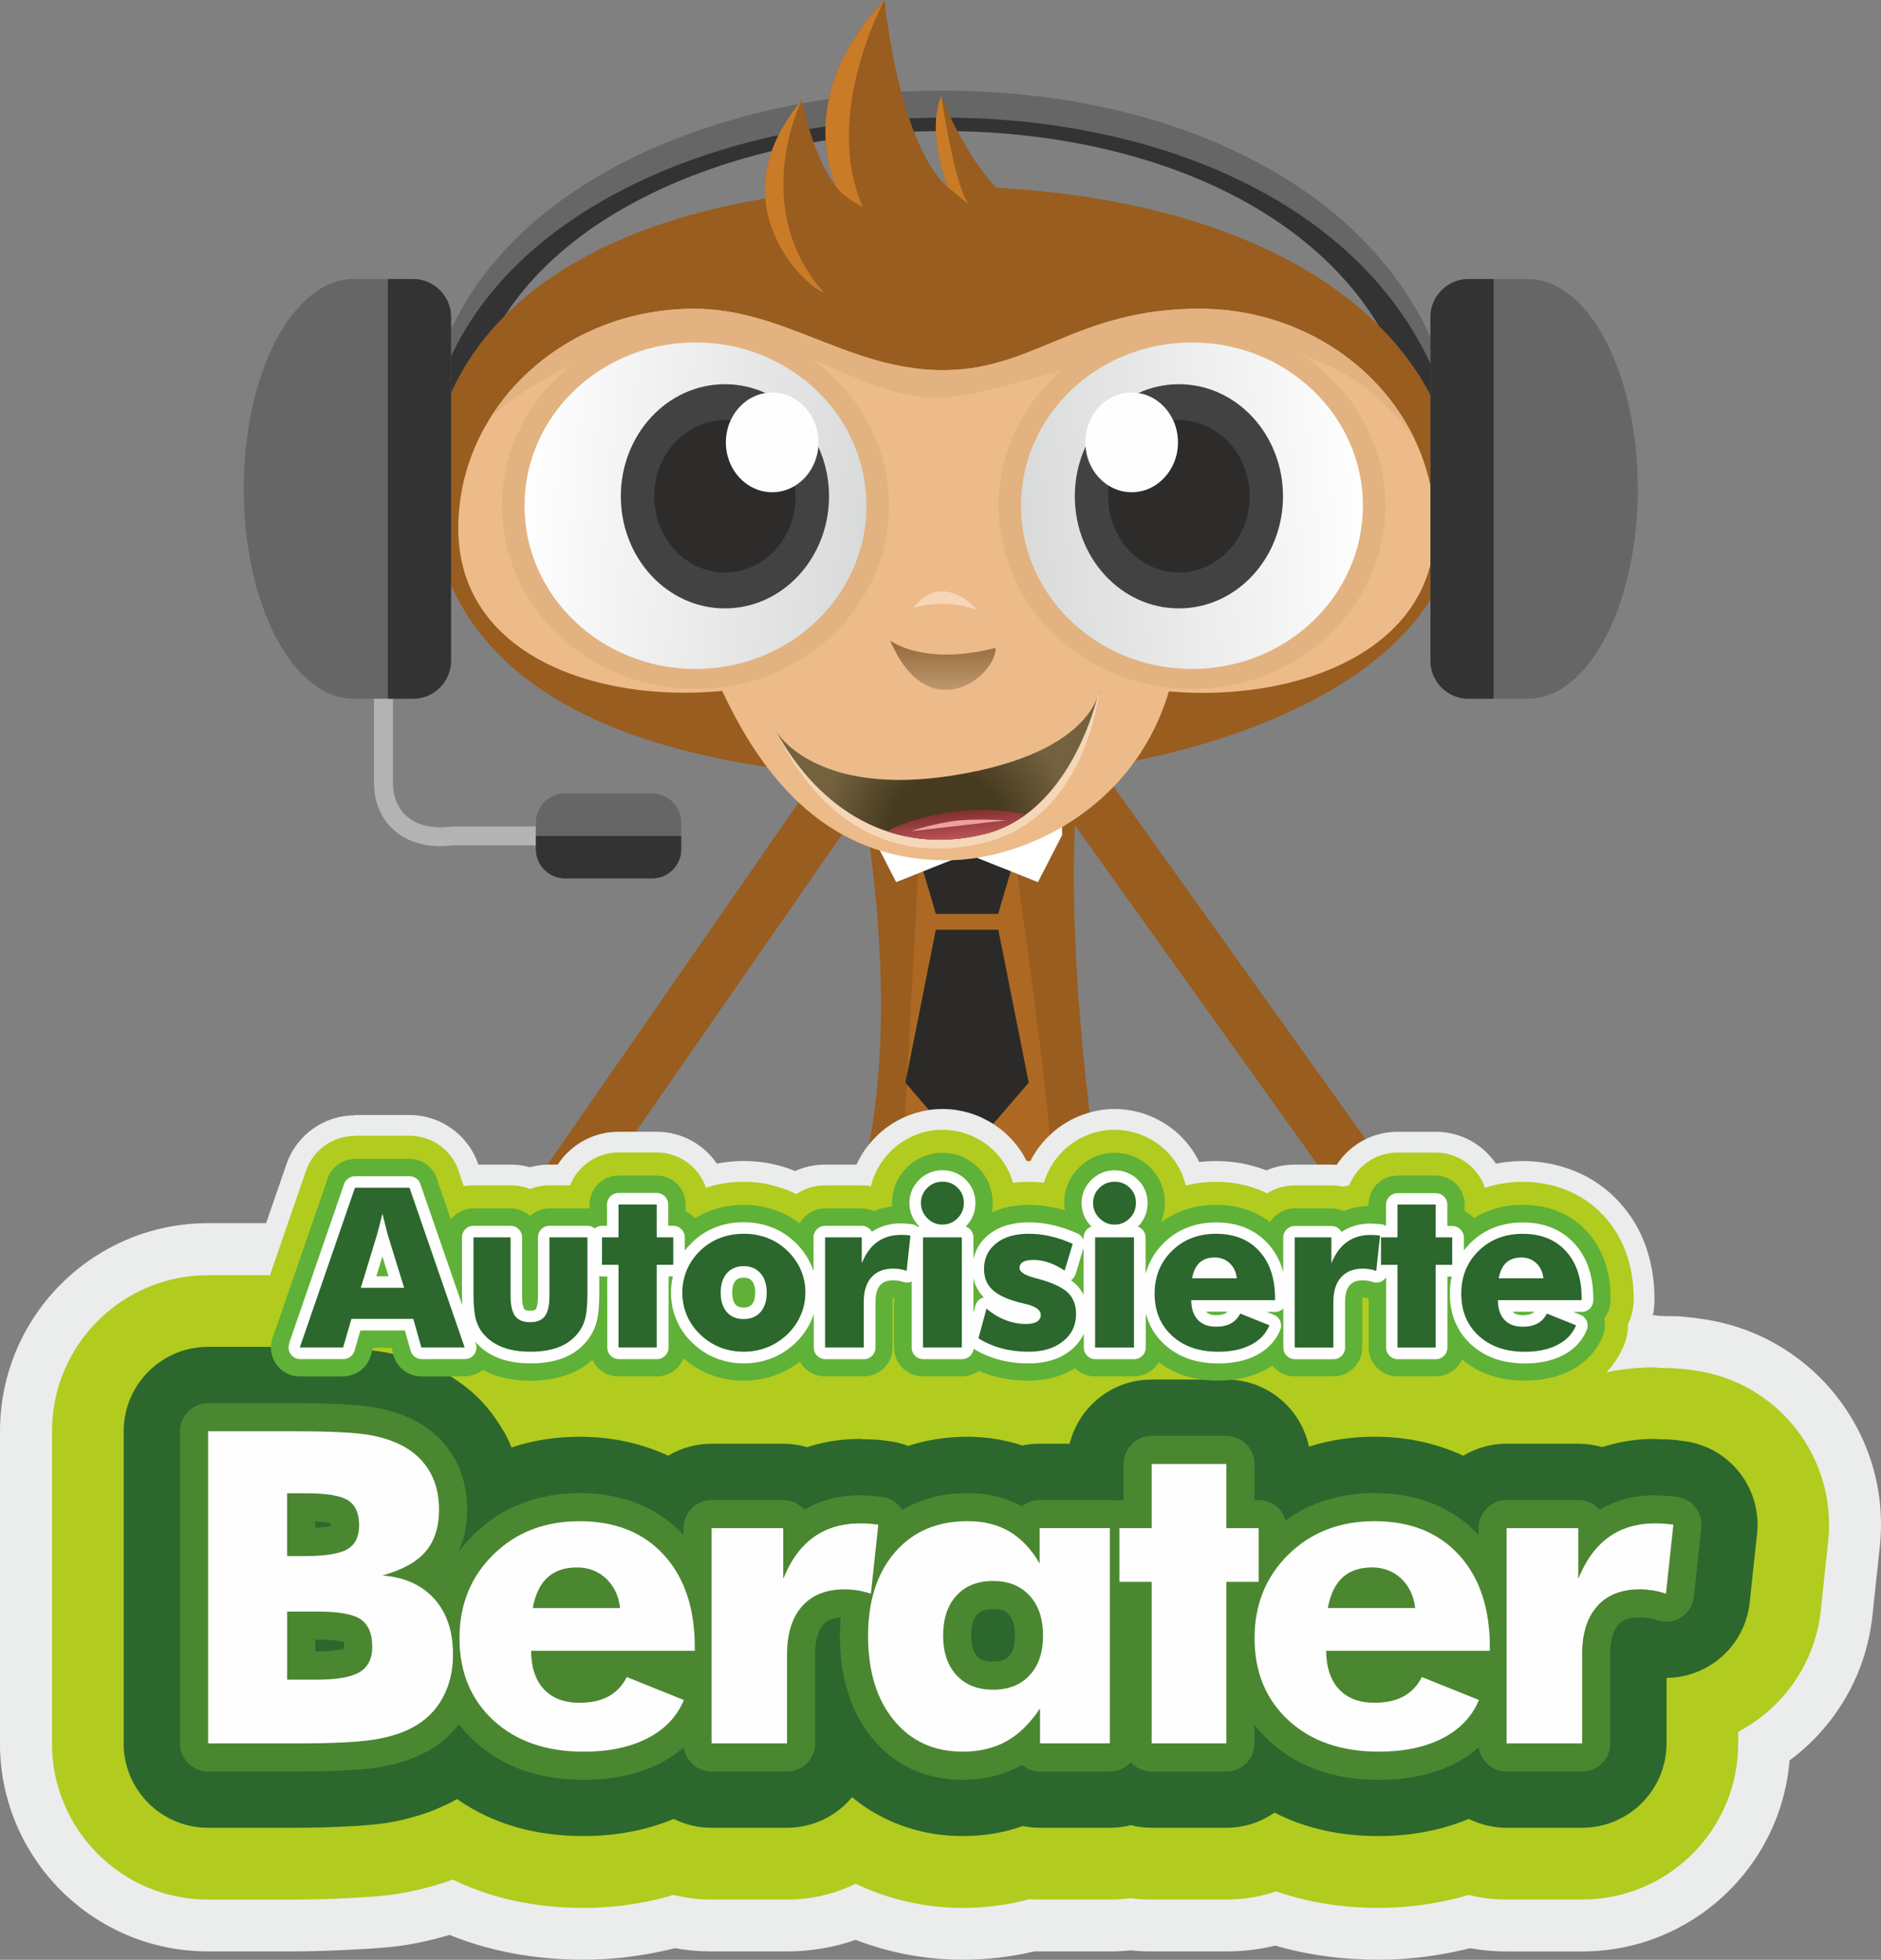
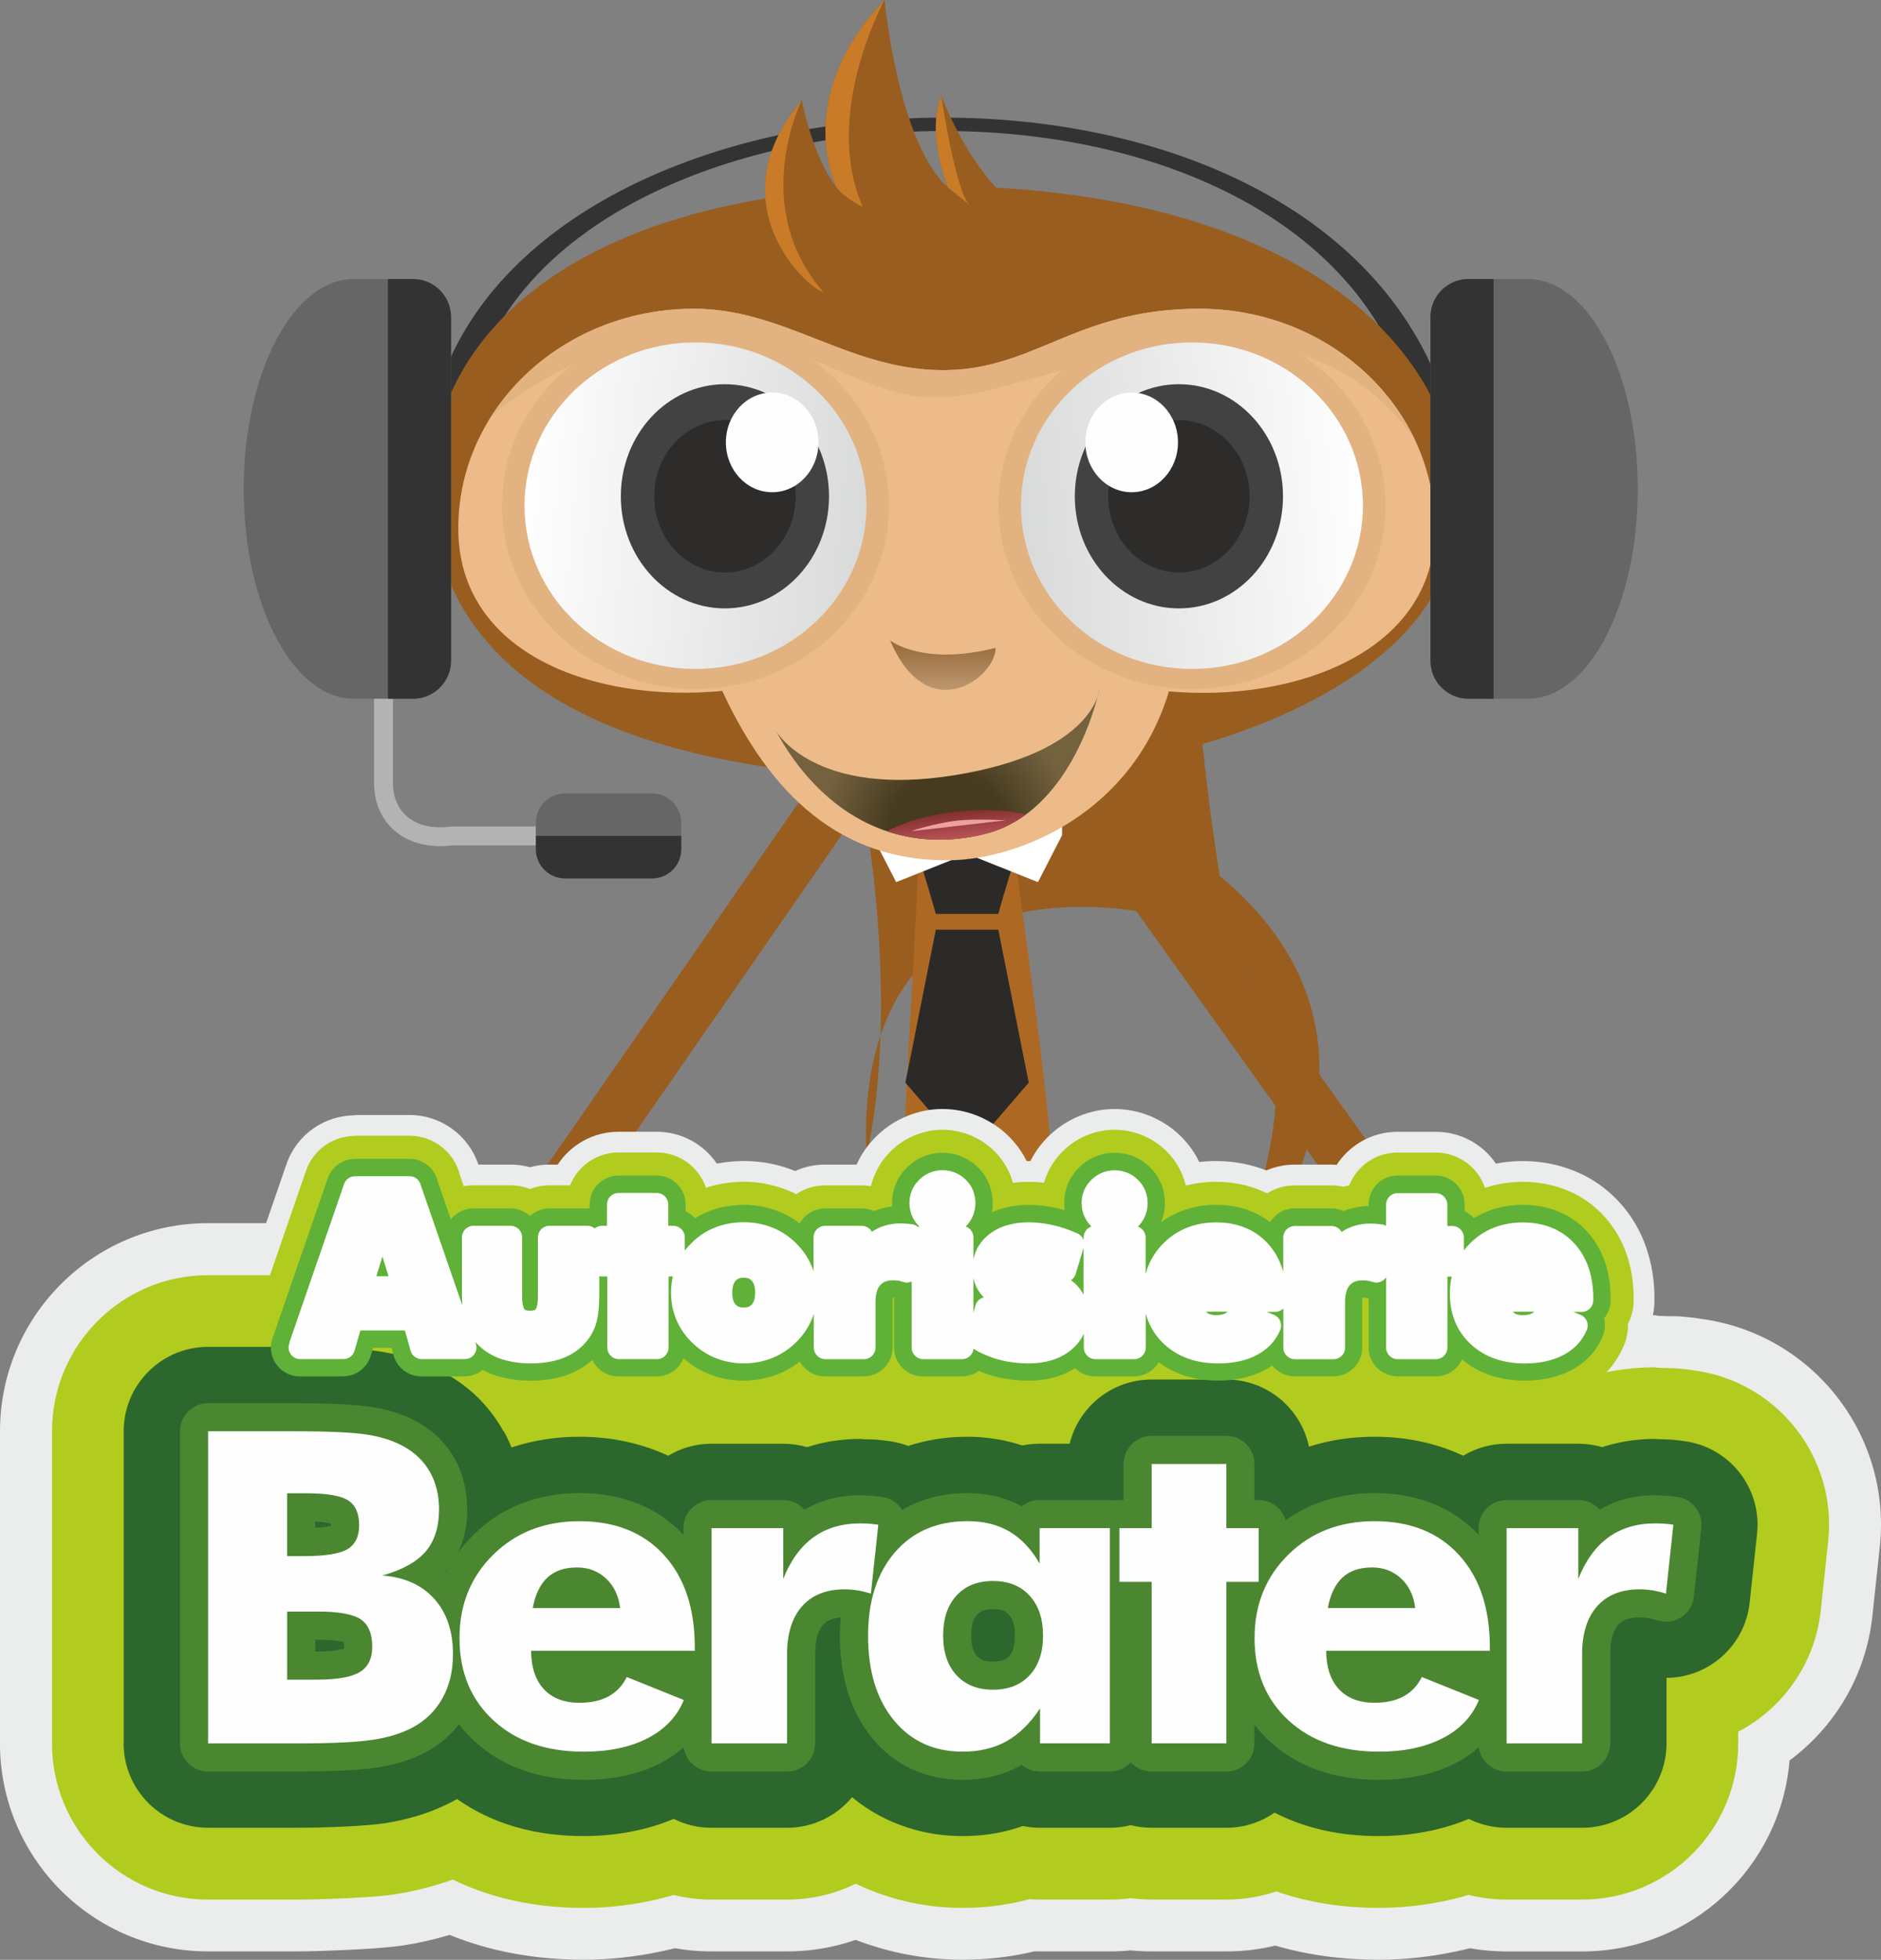
<svg xmlns="http://www.w3.org/2000/svg" xmlns:xlink="http://www.w3.org/1999/xlink" clip-rule="evenodd" fill-rule="evenodd" height="35.381mm" image-rendering="optimizeQuality" shape-rendering="geometricPrecision" text-rendering="geometricPrecision" viewBox="0 0 810.09 844.04" width="33.958mm">
  <rect x="0" y="0" width="810.09" height="844.04" fill="#808080" stroke="none" />
  <linearGradient id="a" gradientUnits="userSpaceOnUse" x1="372.8" x2="226.28" y1="224.4" y2="211.17">
    <stop offset="0" stop-color="#d9dada" />
    <stop offset="1" stop-color="#fefefe" />
  </linearGradient>
  <linearGradient id="b" gradientUnits="userSpaceOnUse" x1="406.07" x2="406.07" y1="275.84" y2="297.13">
    <stop offset="0" stop-color="#956839" />
    <stop offset="1" stop-color="#bd9870" />
  </linearGradient>
  <linearGradient id="c" gradientUnits="userSpaceOnUse" x1="440.07" x2="586.59" xlink:href="#a" y1="224.4" y2="211.17" />
  <linearGradient id="d" gradientUnits="userSpaceOnUse" x1="411.12" x2="414.24" y1="340.22" y2="370.79">
    <stop offset="0" stop-color="#702320" />
    <stop offset=".188" stop-color="#702320" />
    <stop offset=".51" stop-color="#a04346" />
    <stop offset="1" stop-color="#e86f71" />
  </linearGradient>
  <radialGradient id="e" cx="408.03" cy="358.39" gradientTransform="matrix(1.372 -.14 .14 1.372 -202 -76)" gradientUnits="userSpaceOnUse" r="69.69">
    <stop offset="0" stop-color="#463a1f" />
    <stop offset=".259" stop-color="#463a1f" />
    <stop offset=".569" stop-color="#74623f" />
    <stop offset="1" stop-color="#74623f" />
  </radialGradient>
  <g fill="#995d1f">
    <path d="m686.43 628.1c3.71 5.22 2.5 12.47-2.73 16.19-5.22 3.71-12.47 2.5-16.19-2.73l-218.73-305.94c-3.71-5.22-2.5-12.47 2.73-16.19 5.22-3.71 12.47-2.49 16.19 2.73z" fill-rule="nonzero" />
    <path d="m144.67 673.64c-3.64 5.27-10.87 6.6-16.14 2.96s-6.59-10.87-2.96-16.14l234.55-338.16c3.64-5.27 10.87-6.59 16.14-2.96 5.27 3.64 6.6 10.87 2.96 16.14l-234.54 338.16z" fill-rule="nonzero" />
-     <path d="m367.35 323.21s27.34 115.8-.25 197.46c2.49-.5-88.97 22.08-50.35 142.9l9.05.48s-29.87-133.29 93.61-130.52 67.2 138.47 67.2 138.47l10.03 1.26c4.69-9.71 56.73-88.19-21.69-153.1 0 0-20.83-124.15-8.69-199.19l-98.9 2.24z" />
+     <path d="m367.35 323.21s27.34 115.8-.25 197.46l9.05.48s-29.87-133.29 93.61-130.52 67.2 138.47 67.2 138.47l10.03 1.26c4.69-9.71 56.73-88.19-21.69-153.1 0 0-20.83-124.15-8.69-199.19l-98.9 2.24z" />
  </g>
  <path d="m395.52 360.12c1.11 13.36-7.8 137.51-6.13 143.07 1.67 5.57 11.14 20.04 28.4 20.04 17.25 0 32.28-4.45 34.51-20.6 2.23-16.14-16.7-139.18-16.7-147.53s-35.07-14.48-40.08 5.01z" fill="#ad6923" />
  <path d="m391.82 355.48h4.59l20.07 12.25 20.07-12.25h4.59c-2.81 10.27-8.39 27.84-11.21 38.12-10.81 0-16.11 0-26.92 0-2.82-10.27-8.39-27.84-11.21-38.12z" fill="#2b2a29" />
  <path d="m403.03 400.4h26.92l13.09 65.88-26.57 30.81-26.54-30.81z" fill="#2b2a29" />
  <path d="m375.57 342.76 40.92 24.97-30.54 12.18-10.38-20.21z" fill="#fff" />
  <path d="m457.4 342.76-40.91 24.97 30.53 12.18 10.38-20.21z" fill="#fff" />
  <path d="m458.52 344.9-40.77 24.88c-.79.48-1.76.45-2.51 0l-40.92-24.97c-1.13-.69-1.49-2.18-.8-3.31.45-.74 1.24-1.15 2.05-1.15l81.84-.01c1.33 0 2.41 1.08 2.41 2.41 0 .93-.53 1.74-1.3 2.14zm-42.03 20.01 32.35-19.74h-64.69z" fill-rule="nonzero" />
-   <path d="m185.71 167.4c9.15-42.47 39.84-74.96 81.19-96.64 37.34-19.57 83.52-30.34 130.19-31.61 46.65-1.26 93.95 6.94 133.54 25.32 45.16 20.96 80.42 55.07 93.82 103.34l-16.78 4.64c-11.88-42.8-43.59-73.25-84.33-92.16-37.15-17.24-81.74-24.94-125.84-23.74-44.08 1.2-87.56 11.29-122.55 29.63-36.93 19.36-64.23 47.93-72.19 84.84l-17.05-3.61z" fill="#666" />
  <path d="m621.04 168.75-13.38 3.7c-11.88-42.8-43.59-73.25-84.33-92.16-37.15-17.24-81.74-24.94-125.84-23.74-44.08 1.2-87.56 11.29-122.55 29.63-36.93 19.36-64.23 47.93-72.19 84.84l-14.13-2.99c11.73-37.11 40.56-65.87 78.27-85.64 37.34-19.58 83.52-30.34 130.19-31.61 46.65-1.27 93.95 6.94 133.54 25.31 41.76 19.38 75.05 50 90.42 92.66z" fill="#333" />
  <path d="m410.32 335.64c-123.52 0-204.71-31.43-221.7-100.27-17.57-71.18 37.57-155.96 214.35-155.33 170.22.6 237.71 84 222.39 155.34-13.87 64.61-120.46 100.25-215.03 100.25z" fill="#995d1f" />
  <path d="m403.81 159.39c41.17 1.07 58.73-26.43 112.69-26.43 56.03 0 101.44 42.34 101.44 94.58 0 53.06-59.86 75.03-114.53 70.22-15.54 51.98-64.02 72.45-94.71 72.74-46.72.44-76.91-28.24-97.66-72.94-54.71 5.24-113.67-15.75-113.67-70.01 0-14.66 3.58-28.55 9.97-40.94 16.37-31.73 51.18-53.64 91.47-53.64 38.38 0 65.79 25.41 104.99 26.43z" fill="#ecbb89" />
  <path d="m403.81 159.39c41.17 1.07 58.73-26.43 112.69-26.43 41.48 0 77.15 23.22 92.87 56.48l-.06-.04c-57.03-82.13-169.41-15.68-205.88-18.43-34.32 2.59-83.54-45.34-133.41-24.61-49 20.37-59.17 34.13-59.51 34.61 17.43-28.67 50.45-48.01 88.31-48.01 38.38 0 65.79 25.41 104.99 26.43z" fill="#e2b280" />
  <path d="m354.68 125.8 90.13-32.86c-24.41-11.26-39.43-51.64-39.43-51.64-6.57 15.96 2.81 39.43 2.81 39.43-21.59-19.72-27.23-80.74-27.23-80.74-40.37 42.25-20.65 80.74-20.65 80.74-10.33-13.14-15.02-37.55-15.02-37.55-38.49 46 4.69 82.62 9.39 82.62z" fill="#995d1f" />
  <path d="m405.38 41.31c-6.29 15.26 2.02 37.39 2.76 39.3l9.24 7.48c-6.07-6.62-12-46.77-12-46.77zm2.17 38.82-.06-.06v.01zm-26.59-80.13c-40.37 42.25-20.65 80.74-20.65 80.74 2.87 4.16 11.27 8.44 11.27 8.44-17.66-40.28 9.38-89.19 9.38-89.19zm-35.67 43.19c-38.49 46 4.69 82.62 9.39 82.62-32.35-36.77-9.39-82.62-9.39-82.62z" fill="#c97b28" />
-   <path d="m334.15 314.74s16.24 28.96 77 19.11 62.38-37.27 62.38-37.27-4.71 55.46-49.8 66.39c-45.1 10.94-73.93-15.53-89.58-48.23z" fill="#f5d6b8" />
  <path d="m334.15 314.74s16.24 28.96 77 19.11 62.38-37.27 62.38-37.27-10.6 53.25-49.81 62.71c-39.2 9.46-70.99-10.38-89.58-44.55z" fill="url(#e)" />
  <path d="m441.88 350.74c-5.23 3.86-11.25 6.88-18.15 8.55-15.13 3.65-29.16 2.93-41.74-1.28 8.02-4.22 18.85-7.4 30.96-8.64 10.7-1.09 20.73-.51 28.94 1.37z" fill="url(#d)" />
  <path d="m392.94 357.95c-.97-.16 10.89-3.61 19.2-4.52s21.01-.14 21.01-.14l-40.21 4.65z" fill="#eea0a0" />
  <path d="m299.53 138.85c23.12 0 44.03 8.93 59.14 23.36 14.94 14.26 24.18 33.92 24.18 55.57 0 21.66-9.24 41.31-24.18 55.57-15.11 14.43-36.02 23.36-59.14 23.36s-44.03-8.93-59.14-23.35c-14.94-14.26-24.18-33.92-24.18-55.58s9.24-41.31 24.18-55.58c15.11-14.43 36.02-23.35 59.14-23.35zm45 35.06c-11.54-11.02-27.45-17.83-45-17.83s-33.47 6.82-45 17.83c-11.71 11.19-18.96 26.69-18.96 43.87s7.25 32.69 18.96 43.87c11.53 11.01 27.45 17.83 45 17.83s33.47-6.82 45-17.83c11.71-11.18 18.96-26.69 18.96-43.87s-7.25-32.68-18.96-43.87z" fill="#e2b280" fill-rule="nonzero" />
  <path d="m299.53 147.47c40.67 0 73.64 31.48 73.64 70.32s-32.97 70.32-73.64 70.32-73.64-31.48-73.64-70.32 32.97-70.32 73.64-70.32z" fill="url(#a)" />
  <path d="m312.2 165.47c24.76 0 44.83 21.62 44.83 48.28s-20.07 48.27-44.83 48.27-44.83-21.61-44.83-48.27 20.07-48.28 44.83-48.28z" fill="#434242" />
  <path d="m513.34 156.08c-17.55 0-33.47 6.82-45 17.83-11.71 11.19-18.96 26.69-18.96 43.87s7.25 32.69 18.96 43.87c11.54 11.01 27.46 17.83 45 17.83 17.55 0 33.46-6.82 45-17.83 11.71-11.19 18.96-26.69 18.96-43.87s-7.25-32.68-18.96-43.87c-11.54-11.02-27.45-17.83-45-17.83zm-59.14 6.13c15.11-14.43 36.02-23.35 59.14-23.35s44.03 8.93 59.14 23.36c14.93 14.26 24.18 33.91 24.18 55.57s-9.24 41.31-24.18 55.57c-15.11 14.43-36.02 23.36-59.14 23.36s-44.03-8.93-59.14-23.35c-14.93-14.26-24.18-33.92-24.18-55.58s9.24-41.31 24.18-55.58z" fill="#e2b280" fill-rule="nonzero" />
  <path d="m513.34 147.47c-40.67 0-73.64 31.48-73.64 70.32s32.97 70.32 73.64 70.32 73.63-31.48 73.63-70.32-32.97-70.32-73.63-70.32z" fill="url(#c)" />
  <path d="m312.2 180.94c16.83 0 30.47 14.69 30.47 32.81s-13.64 32.81-30.47 32.81c-16.82 0-30.46-14.69-30.46-32.81s13.64-32.81 30.46-32.81z" fill="#2e2c2a" />
  <path d="m332.55 169.05c11.01 0 19.94 9.61 19.94 21.47s-8.93 21.47-19.94 21.47-19.94-9.61-19.94-21.47 8.93-21.47 19.94-21.47z" fill="#fefefe" />
  <path d="m507.72 165.47c-24.76 0-44.83 21.62-44.83 48.28s20.07 48.27 44.83 48.27 44.83-21.61 44.83-48.27-20.07-48.28-44.83-48.28z" fill="#434242" />
  <path d="m507.72 180.94c-16.82 0-30.46 14.69-30.46 32.81s13.64 32.81 30.46 32.81c16.83 0 30.47-14.69 30.47-32.81s-13.64-32.81-30.47-32.81z" fill="#2e2c2a" />
  <path d="m487.38 169.05c-11.01 0-19.94 9.61-19.94 21.47s8.93 21.47 19.94 21.47 19.94-9.61 19.94-21.47-8.92-21.47-19.94-21.47z" fill="#fefefe" />
  <path d="m383.36 275.84s14.01 11.16 45.41 3.18c.17 12.62-29.16 35.03-45.41-3.18z" fill="url(#b)" />
-   <path d="m393.26 261.84s13.17-4.58 27.73.89c0 0-14.72-17.45-27.73-.89z" fill="#f5d6b8" />
  <path d="m169.24 278.9v58.38c0 1.13.06 2.15.18 3.07.62 4.71 2.72 8.69 6.06 11.46 3.42 2.84 8.22 4.5 14.14 4.5 1.55-.01 3.1-.12 4.64-.32l.52-.04 36-.01v8.14h-35.86c-1.9.23-3.67.35-5.31.35-7.91-.02-14.48-2.36-19.33-6.39-4.94-4.1-8.03-9.87-8.92-16.65-.18-1.41-.28-2.79-.28-4.12v-58.38h8.15z" fill="#b3b3b3" fill-rule="nonzero" />
  <path d="m152.32 300.93c-26.16 0-47.37-40.46-47.37-90.38 0-49.91 21.21-90.38 47.37-90.38h25.59c8.98 0 16.33 7.35 16.33 16.33v148.1c0 8.98-7.35 16.33-16.33 16.33h-25.6z" fill="#666" />
  <path d="m167.05 120.17h10.86c8.99 0 16.34 7.35 16.34 16.33v148.1c0 8.98-7.35 16.33-16.33 16.33h-10.86v-180.76z" fill="#333" />
  <path d="m657.98 300.93c26.16 0 47.37-40.46 47.37-90.38 0-49.91-21.21-90.38-47.37-90.38h-25.59c-8.99 0-16.33 7.35-16.33 16.33v148.1c0 8.98 7.35 16.33 16.33 16.33h25.6z" fill="#666" />
  <path d="m643.25 120.17h-10.86c-8.98 0-16.33 7.35-16.33 16.33v148.1c0 8.98 7.35 16.33 16.33 16.33h10.87v-180.76z" fill="#333" />
  <path d="m243.31 341.72h37.55c6.88 0 12.51 5.63 12.51 12.51v11.56c0 6.88-5.63 12.51-12.51 12.51h-37.55c-6.89 0-12.52-5.63-12.52-12.51v-11.56c0-6.88 5.63-12.51 12.52-12.51z" fill="#666" />
  <path d="m293.38 360.01v5.78c0 6.88-5.63 12.51-12.51 12.51h-37.56c-6.88 0-12.51-5.63-12.51-12.51v-5.78h62.59z" fill="#333" />
  <g fill-rule="nonzero">
    <path d="m123.66 670.18h7.33c9.05 0 15.26-1 18.64-2.98 3.35-2 5.04-5.45 5.04-10.34 0-5.08-1.57-8.62-4.73-10.69-3.13-2.03-9.28-3.07-18.39-3.07h-7.9v27.07zm-34.03 80.65v-134.42h36.88c15.17 0 25.76.5 31.8 1.47 6.02.97 11.19 2.66 15.54 5.05 4.95 2.76 8.74 6.45 11.34 11.06 2.6 4.64 3.89 9.96 3.89 16.04 0 7.65-1.94 13.72-5.83 18.24-3.89 4.48-10.09 7.9-18.61 10.25 9.53.72 17.01 4.07 22.37 10.03 5.39 5.99 8.08 13.94 8.08 23.94 0 7.14-1.5 13.44-4.54 18.89-3.01 5.45-7.36 9.68-12.97 12.66-4.57 2.44-10.25 4.2-16.95 5.23-6.74 1.04-17.73 1.57-33.03 1.57h-37.98zm34.03-27.45h12.85c8.68 0 14.82-1.09 18.42-3.26 3.6-2.19 5.39-5.83 5.39-10.9 0-5.64-1.66-9.56-4.95-11.81-3.29-2.23-9.4-3.35-18.3-3.35h-13.41v29.33zm143.41-30.83c-.63-5.26-2.63-9.49-6.02-12.69-3.42-3.2-7.58-4.8-12.56-4.8-5.33 0-9.59 1.44-12.75 4.36-3.13 2.91-5.23 7.3-6.3 13.13zm32.15 18.42h-70.5c.06 7.14 1.91 12.66 5.52 16.54 3.63 3.89 8.74 5.83 15.35 5.83 4.98 0 9.15-.94 12.56-2.79 3.38-1.88 5.98-4.64 7.77-8.3l24.6 9.9c-2.94 7.11-8.15 12.6-15.6 16.45-7.49 3.86-16.64 5.8-27.48 5.8-16.17 0-29.14-4.48-38.89-13.44-9.78-8.99-14.66-20.81-14.66-35.5 0-14.44 4.89-26.44 14.63-36 9.78-9.56 22.12-14.32 37.04-14.32 15.35 0 27.48 4.82 36.34 14.51 8.87 9.68 13.32 22.94 13.32 39.76v1.57zm7.23 39.86v-92.68h30.86v21.84c3.19-7.99 7.52-13.94 13.03-17.92s12.19-5.98 20.02-5.98c1.29 0 2.6.03 3.92.12 1.32.1 2.63.25 3.98.44l-3.19 29.71c-1.94-.66-3.89-1.13-5.77-1.44-1.91-.28-3.73-.44-5.52-.44-7.93 0-14.04 2.45-18.36 7.3-4.29 4.86-6.46 11.75-6.46 20.68v38.38h-32.53zm142.75-46.44c0-7.24-1.91-12.94-5.77-17.17s-9.12-6.33-15.79-6.33-11.91 2.1-15.73 6.3c-3.82 4.17-5.73 9.93-5.73 17.2 0 7.21 1.91 12.91 5.77 17.08 3.85 4.17 9.09 6.24 15.7 6.24 6.67 0 11.94-2.07 15.79-6.24s5.77-9.87 5.77-17.08zm28.79-46.25v92.68h-30.08v-15.04c-4.29 6.42-9.09 11.12-14.44 14.13-5.36 2.98-11.66 4.48-18.86 4.48-12.38 0-22.25-4.51-29.67-13.54-7.4-9.02-11.09-21.15-11.09-36.31 0-15.13 3.89-27.14 11.62-36.07 7.74-8.9 18.14-13.35 31.24-13.35 6.99 0 13 1.5 18.05 4.48 5.04 2.98 9.37 7.55 12.97 13.76v-15.23h30.27zm18.01 92.68v-69.56h-13.91v-23.12h13.91v-27.64h32.15v27.64h13.91v23.12h-13.91v69.56zm113.48-58.28c-.63-5.26-2.63-9.49-6.02-12.69-3.42-3.2-7.58-4.8-12.56-4.8-5.33 0-9.59 1.44-12.75 4.36-3.13 2.91-5.23 7.3-6.3 13.13zm32.15 18.42h-70.5c.06 7.14 1.91 12.66 5.52 16.54 3.63 3.89 8.74 5.83 15.35 5.83 4.98 0 9.15-.94 12.56-2.79 3.38-1.88 5.98-4.64 7.77-8.3l24.6 9.9c-2.94 7.11-8.15 12.6-15.6 16.45-7.49 3.86-16.64 5.8-27.48 5.8-16.17 0-29.14-4.48-38.89-13.44-9.78-8.99-14.66-20.81-14.66-35.5 0-14.44 4.89-26.44 14.63-36 9.78-9.56 22.12-14.32 37.04-14.32 15.35 0 27.48 4.82 36.34 14.51 8.87 9.68 13.32 22.94 13.32 39.76v1.57zm7.23 39.86v-92.68h30.86v21.84c3.19-7.99 7.52-13.94 13.03-17.92s12.19-5.98 20.02-5.98c1.29 0 2.6.03 3.92.12 1.32.1 2.63.25 3.98.44l-3.19 29.71c-1.94-.66-3.89-1.13-5.77-1.44-1.91-.28-3.73-.44-5.52-.44-7.93 0-14.04 2.45-18.36 7.3-4.29 4.86-6.46 11.75-6.46 20.68v38.38h-32.53z" fill="#ebecec" />
    <path d="m0 750.83v-134.42c0-49.5 40.13-89.63 89.63-89.63h36.88c5.08 0 12.81.24 23.11.72 8.71.4 16.29 1.13 22.7 2.15 8.29 1.34 15.64 3.06 22.05 5.14 7.36 2.39 14.77 5.64 22.2 9.7l.68.38.02-.03c9.53 5.3 18.02 11.59 25.46 18.84l1.9 1.9c1.64-.05 3.28-.08 4.92-.08 12.95 0 25.58 1.68 37.88 5.04 6.13-1.32 12.49-2.03 19.01-2.03h30.86c2.79 0 5.54.13 8.27.38 8.16-1.63 16.43-2.45 24.79-2.45 5.27 0-5 .1 4.4.38l.35.01c4.38.13 3.73-.01 5.12.08l.35.03v-.03c1.36.1 3.22.28 5.48.53l.35.04v-.04c.76.09.74.1 1.53.23l2.46.36c8.56-1.69 17.32-2.54 26.29-2.54 5.44 0 10.92.37 16.44 1.11 16.18-15.92 38.37-25.74 62.86-25.74h32.15c23.92 0 45.65 9.37 61.72 24.64l2.09-.01c12.95 0 25.58 1.68 37.88 5.04 6.13-1.32 12.49-2.03 19.01-2.03h30.86c2.79 0 5.54.13 8.27.38 8.16-1.63 16.43-2.45 24.79-2.45 5.27 0-5 .1 4.4.38l.35.01c4.38.13 3.73-.01 5.12.08l.35.03v-.03c1.36.1 3.22.28 5.48.53l.35.04v-.04c.76.09.74.1 1.53.23l2.81.41c47.86 6.75 81.54 50.25 76.43 98l-3.18 29.71c-2.75 25.9-16.3 48.03-35.7 62.4-3.75 46.05-42.31 82.26-89.33 82.26h-32.53c-5.38 0-10.65-.47-15.78-1.39-1.99.51-4 .97-6.03 1.4-11.2 2.37-22.27 3.55-33.2 3.55-15.86 0-30.73-2.03-44.59-6.08-6.77 1.63-13.83 2.51-21.11 2.51h-32.15c-3.04 0-6.04-.15-9-.45-2.96.3-5.96.45-9 .45h-30.08l-2.41-.03-.13.03c-10.01 2.38-20.28 3.57-30.77 3.57-15.89 0-31.25-2.86-46.1-8.55-9.25 3.23-19.18 4.98-29.53 4.98h-32.53c-5.38 0-10.65-.47-15.78-1.39-1.99.51-4 .97-6.03 1.4-11.2 2.37-22.27 3.55-33.2 3.55-21.01 0-40.28-3.56-57.79-10.67-6.87 2.02-13.44 3.52-19.7 4.48-5.06.78-12.55 1.41-22.47 1.88-10.38.5-18.34.74-23.87.74h-37.98c-49.5 0-89.63-40.13-89.63-89.63z" fill="#ebecec" />
-     <path d="m155.39 554.62h18.65l-7.01-22.71c-.21-.69-.51-1.8-.88-3.34-.38-1.54-.87-3.51-1.46-5.92-.4 1.68-.8 3.3-1.2 4.84-.39 1.52-.79 3-1.19 4.41l-6.91 22.71zm-26.28 25.69 23.75-68.79h23.49l23.77 68.79h-18.65l-3.48-12.31h-26.64l-3.58 12.31zm123.87-47.43v24.21c0 5.36-.43 9.33-1.3 11.91-.85 2.58-2.31 4.88-4.35 6.88-2.1 2.1-4.71 3.67-7.84 4.7-3.14 1.04-6.82 1.56-11.05 1.56-4.2 0-7.86-.51-10.97-1.56-3.13-1.03-5.77-2.6-7.97-4.7-2.04-1.94-3.48-4.22-4.33-6.83s-1.27-6.61-1.27-11.96v-24.21h15.97v25.3c0 3.96.66 6.83 1.97 8.61 1.32 1.76 3.45 2.65 6.4 2.65 2.98 0 5.12-.87 6.41-2.6 1.3-1.75 1.96-4.64 1.96-8.66v-25.3h16.36zm13.39 47.43v-35.6h-7.12v-11.83h7.12v-14.14h16.45v14.14h7.12v11.83h-7.12v35.6zm63.82-23.6c0-3.53-.9-6.32-2.68-8.35-1.78-2.04-4.2-3.06-7.23-3.06-3.06 0-5.48 1.03-7.26 3.06-1.77 2.03-2.65 4.83-2.65 8.35 0 3.54.88 6.33 2.63 8.35s4.18 3.03 7.28 3.03c3.06 0 5.48-1.01 7.26-3.03 1.76-2.02 2.65-4.81 2.65-8.35zm16.64 0c0 3.41-.68 6.67-2 9.73-1.33 3.08-3.26 5.84-5.81 8.27-2.56 2.44-5.43 4.3-8.61 5.55-3.19 1.25-6.56 1.88-10.13 1.88-3.64 0-7.04-.63-10.22-1.88-3.19-1.25-6.03-3.11-8.53-5.55-2.52-2.39-4.43-5.11-5.74-8.19-1.32-3.09-1.97-6.36-1.97-9.81 0-3.46.66-6.73 1.96-9.81 1.3-3.06 3.21-5.82 5.76-8.27 2.47-2.41 5.29-4.23 8.48-5.45 3.18-1.22 6.59-1.83 10.26-1.83s7.09.61 10.25 1.83 6 3.05 8.5 5.45c2.58 2.49 4.52 5.26 5.84 8.32 1.31 3.06 1.97 6.33 1.97 9.77zm8.5 23.6v-47.43h15.8v11.18c1.64-4.09 3.85-7.14 6.67-9.17 2.82-2.04 6.24-3.06 10.25-3.06.66 0 1.33.01 2 .06s1.35.13 2.04.22l-1.64 15.2c-.99-.34-1.99-.58-2.95-.74-.98-.15-1.91-.22-2.82-.22-4.06 0-7.18 1.25-9.4 3.74-2.2 2.49-3.3 6.01-3.3 10.58v19.64zm41.29-62.25c0-2.53.9-4.68 2.71-6.46 1.8-1.78 3.96-2.68 6.51-2.68 2.63 0 4.83.88 6.59 2.63 1.78 1.75 2.66 3.91 2.66 6.51s-.9 4.8-2.71 6.61c-1.8 1.81-3.98 2.73-6.54 2.73-2.52 0-4.68-.93-6.5-2.77-1.81-1.84-2.72-4.02-2.72-6.56zm.87 62.25v-47.43h16.74v47.43zm23.89-3.95 3.48-12.79c2.45 2.13 5.13 3.77 8.07 4.92 2.93 1.14 5.88 1.72 8.85 1.72 2.1 0 3.7-.34 4.8-1.01s1.65-1.65 1.65-2.93c0-2.1-2.21-3.67-6.64-4.71-1.44-.34-2.61-.64-3.48-.88-5.02-1.38-8.64-3.19-10.92-5.44-2.26-2.23-3.4-5.15-3.4-8.71 0-4.62 1.73-8.29 5.2-11.05 3.46-2.76 8.15-4.14 14.06-4.14 3.05 0 6.14.35 9.28 1.06 3.14.7 6.36 1.79 9.65 3.27l-3.48 11.54c-2.21-1.51-4.48-2.66-6.77-3.45-2.29-.78-4.57-1.17-6.86-1.17-1.91 0-3.35.3-4.33.9-.98.59-1.46 1.46-1.46 2.58 0 1.68 2.2 3.11 6.59 4.28 1.01.27 1.77.48 2.26.61 5.79 1.65 9.81 3.61 12.09 5.84 2.26 2.24 3.4 5.27 3.4 9.09 0 4.84-1.86 8.77-5.6 11.75-3.72 3-8.66 4.49-14.78 4.49-4.17 0-8.03-.48-11.61-1.43-3.58-.96-6.93-2.4-10.05-4.35zm49.37-58.3c0-2.53.9-4.68 2.71-6.46 1.8-1.78 3.96-2.68 6.51-2.68 2.63 0 4.83.88 6.59 2.63 1.78 1.75 2.66 3.91 2.66 6.51s-.9 4.8-2.71 6.61c-1.8 1.81-3.98 2.73-6.54 2.73-2.52 0-4.68-.93-6.5-2.77-1.81-1.84-2.72-4.02-2.72-6.56zm.87 62.25v-47.43h16.74v47.43zm61.03-29.82c-.32-2.7-1.35-4.86-3.08-6.5-1.75-1.63-3.88-2.45-6.43-2.45-2.72 0-4.9.74-6.52 2.23-1.61 1.49-2.68 3.74-3.22 6.72h19.26zm16.45 9.43h-36.08c.03 3.66.98 6.48 2.82 8.47 1.86 1.99 4.47 2.98 7.86 2.98 2.55 0 4.68-.48 6.43-1.43 1.73-.96 3.06-2.37 3.98-4.25l12.59 5.07c-1.51 3.64-4.17 6.45-7.98 8.42-3.83 1.97-8.51 2.97-14.06 2.97-8.27 0-14.91-2.29-19.9-6.88-5-4.6-7.51-10.65-7.51-18.17 0-7.39 2.5-13.53 7.49-18.42 5-4.89 11.32-7.33 18.95-7.33 7.86 0 14.06 2.47 18.6 7.42s6.82 11.74 6.82 20.35v.8zm8.48 20.4v-47.43h15.8v11.18c1.64-4.09 3.85-7.14 6.67-9.17 2.82-2.04 6.24-3.06 10.25-3.06.66 0 1.33.01 2 .06s1.35.13 2.04.22l-1.64 15.2c-.99-.34-1.99-.58-2.95-.74-.98-.15-1.91-.22-2.82-.22-4.06 0-7.18 1.25-9.4 3.74-2.2 2.49-3.3 6.01-3.3 10.58v19.64zm44.28 0v-35.6h-7.12v-11.83h7.12v-14.14h16.45v14.14h7.12v11.83h-7.12v35.6zm62.86-29.82c-.32-2.7-1.35-4.86-3.08-6.5-1.75-1.63-3.88-2.45-6.43-2.45-2.72 0-4.9.74-6.52 2.23-1.61 1.49-2.68 3.74-3.22 6.72h19.26zm16.45 9.43h-36.08c.03 3.66.98 6.48 2.82 8.47 1.86 1.99 4.47 2.98 7.86 2.98 2.55 0 4.68-.48 6.43-1.43 1.73-.96 3.06-2.37 3.98-4.25l12.59 5.07c-1.51 3.64-4.17 6.45-7.98 8.42-3.83 1.97-8.51 2.97-14.06 2.97-8.27 0-14.91-2.29-19.9-6.88-5-4.6-7.51-10.65-7.51-18.17 0-7.39 2.5-13.53 7.49-18.42 5-4.89 11.32-7.33 18.95-7.33 7.86 0 14.06 2.47 18.6 7.42s6.82 11.74 6.82 20.35v.8z" fill="#fefefe" />
    <path d="m100.61 567.32 22.77-65.96c4.45-12.91 16.54-21.02 29.47-21.03v-.13h23.49c13.81 0 25.53 8.95 29.69 21.36h13.85c2.9 0 5.71.4 8.37 1.13 2.66-.74 5.47-1.13 8.37-1.13h3.57c5.59-8.52 15.23-14.14 26.18-14.14h16.45c10.77 0 20.26 5.44 25.9 13.71l.87-.16c3.55-.63 7.12-.95 10.7-.95 3.67 0 7.28.32 10.82.95l1.93.41c2.84.63 5.76 1.52 8.75 2.67l.69.27c3.93-1.77 8.28-2.76 12.87-2.76h13.54c2.03-4.5 4.85-8.54 8.45-12.1 3.82-3.78 8.2-6.7 13.12-8.73 5.03-2.08 10.17-3.12 15.4-3.12 5.18 0 10.27.99 15.23 2.98 1.09.44 2.15.94 3.17 1.48 3.78 1.9 7.19 4.35 10.2 7.34l.04.04c3.16 3.14 5.71 6.67 7.64 10.59h1.62c1.96-3.89 4.53-7.41 7.72-10.57 3.82-3.78 8.2-6.7 13.12-8.73 5.03-2.08 10.17-3.12 15.4-3.12 5.18 0 10.27.99 15.23 2.98 1.09.44 2.15.94 3.17 1.48 3.78 1.9 7.19 4.35 10.2 7.34l.04.04c3.27 3.25 5.89 6.92 7.85 11 2.38-.28 4.79-.42 7.23-.42 7.57 0 14.79 1.34 21.65 4.02 3.76-1.6 7.9-2.49 12.25-2.49h15.8c.76 0 1.51.03 2.25.08 5.59-8.56 15.25-14.22 26.23-14.22h16.45c10.76 0 20.26 5.43 25.89 13.71 3.78-.73 7.63-1.1 11.55-1.1 7.71 0 15.06 1.39 22.05 4.18 7.53 3 14.05 7.51 19.55 13.52 5.29 5.78 9.2 12.43 11.72 19.94 2.28 6.8 3.42 13.95 3.42 21.44v.8c0 4.37-.9 8.54-2.52 12.32-.16 3.39-.88 6.81-2.21 10.14-.3.76-.63 1.5-.99 2.22-2.17 4.66-5 8.84-8.5 12.52-3.74 3.94-8.13 7.22-13.18 9.82-4.45 2.29-9.19 3.97-14.21 5.04l-1.65.3c-4.16.78-8.33 1.17-12.51 1.17-9.19 0-17.55-1.6-25.06-4.81-4.05 1.91-8.57 2.98-13.34 2.98h-16.45c-4.96 0-9.65-1.15-13.81-3.21-4.17 2.05-8.86 3.21-13.81 3.21h-16.65c-3.81 0-7.46-.68-10.84-1.93-2.56.94-5.21 1.7-7.94 2.28l-1.65.3c-4.16.78-8.33 1.17-12.51 1.17-8.75 0-16.73-1.45-23.96-4.35-3.79 1.62-7.95 2.52-12.33 2.52h-16.74c-3.23 0-6.34-.49-9.27-1.4l-1.95.63c-5.69 1.73-11.48 2.59-17.35 2.59-3.28 0-6.56-.2-9.82-.6-3.09-.38-6.33-1.02-9.74-1.93l-.11-.03-.01.03-1.16-.33c-2.55.67-5.22 1.03-7.98 1.03h-16.74c-4.54 0-8.86-.97-12.76-2.71-3.9 1.74-8.21 2.71-12.76 2.71h-16.65c-4.48 0-8.74-.94-12.59-2.64l-.96.39c-3.28 1.28-6.84 2.29-10.67 3-3.9.72-7.51 1.08-10.84 1.08-7.5 0-14.69-1.36-21.59-4.08l-2.17-.9c-4.14 2.02-8.79 3.15-13.71 3.15h-16.45c-4.68 0-9.11-1.03-13.1-2.87-1.35.57-2.72 1.09-4.12 1.55-.89.29-1.79.54-2.69.74-2.61.74-5.21 1.29-7.8 1.65-3.59.5-6.99.75-10.21.75-3.21 0-6.61-.25-10.17-.75-3.44-.48-6.78-1.25-10.02-2.29-2.71.73-5.44 1.09-8.14 1.09v.13h-18.65c-6.25 0-12.07-1.83-16.95-4.99-4.94 3.13-10.73 4.88-16.74 4.88v.11h-18.66c-17.29 0-31.31-14.02-31.31-31.31 0-4.63 1.01-9.03 2.81-12.98z" fill="#ebecec" />
    <g fill="#b1cb1f">
      <path d="m123.66 670.18h7.33c9.05 0 15.26-1 18.64-2.98 3.35-2 5.04-5.45 5.04-10.34 0-5.08-1.57-8.62-4.73-10.69-3.13-2.03-9.28-3.07-18.39-3.07h-7.9v27.07zm-34.03 80.65v-134.42h36.88c15.17 0 25.76.5 31.8 1.47 6.02.97 11.19 2.66 15.54 5.05 4.95 2.76 8.74 6.45 11.34 11.06 2.6 4.64 3.89 9.96 3.89 16.04 0 7.65-1.94 13.72-5.83 18.24-3.89 4.48-10.09 7.9-18.61 10.25 9.53.72 17.01 4.07 22.37 10.03 5.39 5.99 8.08 13.94 8.08 23.94 0 7.14-1.5 13.44-4.54 18.89-3.01 5.45-7.36 9.68-12.97 12.66-4.57 2.44-10.25 4.2-16.95 5.23-6.74 1.04-17.73 1.57-33.03 1.57h-37.98zm34.03-27.45h12.85c8.68 0 14.82-1.09 18.42-3.26 3.6-2.19 5.39-5.83 5.39-10.9 0-5.64-1.66-9.56-4.95-11.81-3.29-2.23-9.4-3.35-18.3-3.35h-13.41v29.33zm143.41-30.83c-.63-5.26-2.63-9.49-6.02-12.69-3.42-3.2-7.58-4.8-12.56-4.8-5.33 0-9.59 1.44-12.75 4.36-3.13 2.91-5.23 7.3-6.3 13.13zm32.15 18.42h-70.5c.06 7.14 1.91 12.66 5.52 16.54 3.63 3.89 8.74 5.83 15.35 5.83 4.98 0 9.15-.94 12.56-2.79 3.38-1.88 5.98-4.64 7.77-8.3l24.6 9.9c-2.94 7.11-8.15 12.6-15.6 16.45-7.49 3.86-16.64 5.8-27.48 5.8-16.17 0-29.14-4.48-38.89-13.44-9.78-8.99-14.66-20.81-14.66-35.5 0-14.44 4.89-26.44 14.63-36 9.78-9.56 22.12-14.32 37.04-14.32 15.35 0 27.48 4.82 36.34 14.51 8.87 9.68 13.32 22.94 13.32 39.76v1.57zm7.23 39.86v-92.68h30.86v21.84c3.19-7.99 7.52-13.94 13.03-17.92s12.19-5.98 20.02-5.98c1.29 0 2.6.03 3.92.12 1.32.1 2.63.25 3.98.44l-3.19 29.71c-1.94-.66-3.89-1.13-5.77-1.44-1.91-.28-3.73-.44-5.52-.44-7.93 0-14.04 2.45-18.36 7.3-4.29 4.86-6.46 11.75-6.46 20.68v38.38h-32.53zm142.75-46.44c0-7.24-1.91-12.94-5.77-17.17s-9.12-6.33-15.79-6.33-11.91 2.1-15.73 6.3c-3.82 4.17-5.73 9.93-5.73 17.2 0 7.21 1.91 12.91 5.77 17.08 3.85 4.17 9.09 6.24 15.7 6.24 6.67 0 11.94-2.07 15.79-6.24s5.77-9.87 5.77-17.08zm28.79-46.25v92.68h-30.08v-15.04c-4.29 6.42-9.09 11.12-14.44 14.13-5.36 2.98-11.66 4.48-18.86 4.48-12.38 0-22.25-4.51-29.67-13.54-7.4-9.02-11.09-21.15-11.09-36.31 0-15.13 3.89-27.14 11.62-36.07 7.74-8.9 18.14-13.35 31.24-13.35 6.99 0 13 1.5 18.05 4.48 5.04 2.98 9.37 7.55 12.97 13.76v-15.23h30.27zm18.01 92.68v-69.56h-13.91v-23.12h13.91v-27.64h32.15v27.64h13.91v23.12h-13.91v69.56zm113.48-58.28c-.63-5.26-2.63-9.49-6.02-12.69-3.42-3.2-7.58-4.8-12.56-4.8-5.33 0-9.59 1.44-12.75 4.36-3.13 2.91-5.23 7.3-6.3 13.13zm32.15 18.42h-70.5c.06 7.14 1.91 12.66 5.52 16.54 3.63 3.89 8.74 5.83 15.35 5.83 4.98 0 9.15-.94 12.56-2.79 3.38-1.88 5.98-4.64 7.77-8.3l24.6 9.9c-2.94 7.11-8.15 12.6-15.6 16.45-7.49 3.86-16.64 5.8-27.48 5.8-16.17 0-29.14-4.48-38.89-13.44-9.78-8.99-14.66-20.81-14.66-35.5 0-14.44 4.89-26.44 14.63-36 9.78-9.56 22.12-14.32 37.04-14.32 15.35 0 27.48 4.82 36.34 14.51 8.87 9.68 13.32 22.94 13.32 39.76v1.57zm7.23 39.86v-92.68h30.86v21.84c3.19-7.99 7.52-13.94 13.03-17.92s12.19-5.98 20.02-5.98c1.29 0 2.6.03 3.92.12 1.32.1 2.63.25 3.98.44l-3.19 29.71c-1.94-.66-3.89-1.13-5.77-1.44-1.91-.28-3.73-.44-5.52-.44-7.93 0-14.04 2.45-18.36 7.3-4.29 4.86-6.46 11.75-6.46 20.68v38.38h-32.53z" />
      <path d="m22.41 750.83v-134.42c0-37.12 30.1-67.22 67.22-67.22h36.88c5.71 0 13.11.21 22.15.63 7.87.36 14.6 1 20.16 1.89 6.96 1.13 13.17 2.58 18.63 4.36 6.17 2.01 12.33 4.69 18.44 8.04l.51.29.01-.02c7.76 4.32 14.68 9.44 20.73 15.34 2.86 2.79 5.55 5.8 8.07 9.02 4.72-.54 9.5-.82 14.33-.82 13 0 25.52 1.94 37.57 5.83 6.12-1.83 12.6-2.82 19.32-2.82h30.86c3.16 0 6.27.22 9.32.65 7.77-1.81 15.68-2.71 23.74-2.71 3.78 0-3.41.08 3.79.29l.26.01c3.45.1 3.45.03 4.33.09l.26.02c1.2.06 2.76.22 4.61.42l.26.03v-.03l3.58.52c1.21.17 2.4.37 3.59.6 8.29-1.93 16.84-2.89 25.66-2.89 8.28 0 16.6 1.02 24.95 3.02 12.22-16.76 32.01-27.65 54.34-27.65h32.15c21.2 0 40.1 9.81 52.42 25.14 3.77-.34 7.57-.51 11.4-.51 13 0 25.52 1.94 37.57 5.83 6.12-1.83 12.6-2.82 19.32-2.82h30.86c3.16 0 6.27.22 9.32.65 7.77-1.81 15.68-2.71 23.74-2.71 3.78 0-3.41.08 3.79.29l.26.01c3.45.1 3.45.03 4.33.09l.26.02c1.2.06 2.76.22 4.61.42l.26.03v-.03l3.58.52c35.99 4.98 61.33 37.65 57.5 73.53l-3.18 29.71c-2.46 23.14-16.41 42.27-35.57 52.33v5.06c0 37.12-30.1 67.22-67.22 67.22h-32.53c-5.63 0-11.1-.7-16.34-2-3.26.98-6.6 1.83-10.02 2.55-9.54 2.02-19.09 3.03-28.65 3.03-15.94 0-30.67-2.37-44.17-7.09-6.76 2.28-14 3.52-21.53 3.52h-32.15c-3.05 0-6.06-.21-9-.6-2.95.39-5.95.6-9 .6h-30.08c-1.57 0-3.13-.06-4.67-.16l-3.03.78c-8.29 1.97-16.84 2.96-25.61 2.96-15.54 0-30.38-3.23-44.53-9.69l-1.54-.72c-8.92 4.38-18.95 6.83-29.56 6.83h-32.53c-5.63 0-11.1-.7-16.34-2-3.26.98-6.6 1.83-10.02 2.55-9.54 2.02-19.09 3.03-28.65 3.03-20.91 0-39.72-4.07-56.43-12.2-1.78.65-3.59 1.26-5.4 1.82-6.54 2.02-12.89 3.51-18.98 4.45-4.64.71-11.36 1.28-20.19 1.7-9.15.44-16.76.66-22.82.66h-37.98c-37.12 0-67.22-30.1-67.22-67.22z" />
      <path d="m155.4 554.62h18.65l-7.01-22.7c-.21-.69-.51-1.8-.88-3.34-.38-1.54-.87-3.51-1.46-5.92-.4 1.68-.8 3.3-1.2 4.84-.38 1.52-.78 3-1.19 4.41l-6.91 22.7zm-26.28 25.69 23.75-68.79h23.49l23.76 68.79h-18.65l-3.48-12.31h-26.64l-3.58 12.31h-18.66zm123.87-47.43v24.21c0 5.36-.43 9.33-1.3 11.91-.85 2.58-2.31 4.88-4.34 6.88-2.1 2.1-4.72 3.67-7.84 4.7-3.14 1.04-6.82 1.56-11.05 1.56-4.2 0-7.86-.51-10.97-1.56-3.13-1.03-5.77-2.6-7.97-4.7-2.04-1.94-3.48-4.22-4.33-6.83s-1.27-6.61-1.27-11.96v-24.21h15.97v25.3c0 3.96.66 6.83 1.97 8.61 1.31 1.76 3.45 2.65 6.4 2.65 2.98 0 5.11-.87 6.41-2.6 1.3-1.75 1.96-4.64 1.96-8.66v-25.3zm13.39 47.43v-35.6h-7.12v-11.83h7.12v-14.14h16.45v14.14h7.12v11.83h-7.12v35.6zm63.82-23.6c0-3.53-.9-6.32-2.68-8.35-1.78-2.04-4.2-3.06-7.23-3.06-3.06 0-5.48 1.03-7.26 3.06-1.76 2.04-2.65 4.83-2.65 8.35 0 3.54.88 6.33 2.63 8.35s4.18 3.03 7.28 3.03c3.06 0 5.48-1.01 7.26-3.03 1.77-2.02 2.65-4.81 2.65-8.35zm16.64 0c0 3.42-.67 6.67-2 9.73-1.33 3.08-3.26 5.84-5.8 8.27-2.57 2.44-5.44 4.3-8.61 5.55-3.19 1.25-6.56 1.88-10.13 1.88-3.64 0-7.04-.63-10.21-1.88-3.19-1.25-6.03-3.11-8.53-5.55-2.52-2.39-4.43-5.11-5.74-8.19-1.32-3.1-1.97-6.37-1.97-9.81 0-3.46.66-6.73 1.96-9.81 1.3-3.06 3.21-5.82 5.76-8.27 2.47-2.4 5.29-4.23 8.48-5.45 3.17-1.22 6.59-1.83 10.26-1.83s7.09.61 10.25 1.83 6 3.05 8.5 5.45c2.58 2.49 4.52 5.26 5.84 8.32s1.97 6.33 1.97 9.76zm8.5 23.6v-47.43h15.8v11.18c1.64-4.09 3.85-7.14 6.67-9.17 2.82-2.04 6.24-3.06 10.25-3.06.66 0 1.33.02 2 .06.68.05 1.35.13 2.04.22l-1.64 15.2c-.99-.34-1.99-.58-2.95-.74-.98-.15-1.91-.22-2.82-.22-4.06 0-7.19 1.25-9.4 3.74-2.2 2.49-3.3 6.01-3.3 10.58v19.64h-16.64zm41.29-62.25c0-2.53.9-4.68 2.71-6.46 1.79-1.78 3.96-2.68 6.51-2.68 2.63 0 4.83.88 6.59 2.63 1.78 1.75 2.66 3.91 2.66 6.51s-.9 4.8-2.71 6.61c-1.8 1.81-3.98 2.73-6.54 2.73-2.52 0-4.68-.93-6.5-2.77-1.81-1.84-2.72-4.02-2.72-6.56zm.87 62.25v-47.43h16.74v47.43zm23.89-3.94 3.48-12.8c2.45 2.13 5.13 3.77 8.07 4.92 2.93 1.14 5.89 1.72 8.85 1.72 2.1 0 3.7-.34 4.79-1.01 1.11-.67 1.65-1.65 1.65-2.93 0-2.1-2.21-3.67-6.64-4.71-1.44-.34-2.61-.64-3.48-.88-5.02-1.38-8.64-3.19-10.92-5.43-2.26-2.23-3.4-5.15-3.4-8.71 0-4.62 1.73-8.29 5.2-11.05 3.46-2.76 8.14-4.14 14.06-4.14 3.05 0 6.14.35 9.28 1.06s6.37 1.8 9.65 3.27l-3.48 11.55c-2.21-1.51-4.47-2.66-6.77-3.45-2.29-.79-4.57-1.17-6.86-1.17-1.91 0-3.35.31-4.33.9s-1.46 1.46-1.46 2.58c0 1.68 2.2 3.11 6.59 4.28 1.01.27 1.76.48 2.26.61 5.79 1.65 9.81 3.61 12.09 5.84 2.26 2.24 3.4 5.28 3.4 9.09 0 4.84-1.86 8.77-5.6 11.75-3.72 3-8.66 4.49-14.78 4.49-4.17 0-8.03-.48-11.61-1.43-3.58-.96-6.93-2.4-10.05-4.34zm49.37-58.3c0-2.53.9-4.68 2.71-6.46 1.79-1.78 3.96-2.68 6.51-2.68 2.63 0 4.83.88 6.59 2.63 1.78 1.75 2.66 3.91 2.66 6.51s-.9 4.8-2.71 6.61c-1.8 1.81-3.98 2.73-6.54 2.73-2.52 0-4.68-.93-6.5-2.77-1.81-1.84-2.72-4.02-2.72-6.56zm.87 62.25v-47.43h16.74v47.43zm61.03-29.82c-.32-2.69-1.35-4.86-3.08-6.49-1.75-1.64-3.88-2.45-6.43-2.45-2.73 0-4.91.74-6.53 2.23-1.6 1.49-2.68 3.74-3.22 6.72h19.26zm16.45 9.43h-36.08c.03 3.66.98 6.48 2.82 8.47 1.86 1.99 4.47 2.98 7.86 2.98 2.55 0 4.68-.48 6.43-1.43 1.73-.96 3.06-2.37 3.98-4.25l12.59 5.07c-1.51 3.64-4.17 6.45-7.98 8.42-3.83 1.97-8.51 2.97-14.06 2.97-8.27 0-14.91-2.29-19.9-6.88-5-4.6-7.51-10.65-7.51-18.17 0-7.39 2.5-13.53 7.49-18.42 5-4.89 11.32-7.33 18.95-7.33 7.86 0 14.06 2.47 18.6 7.42s6.81 11.74 6.81 20.35zm8.48 20.4v-47.43h15.8v11.18c1.64-4.09 3.85-7.14 6.67-9.17 2.82-2.04 6.24-3.06 10.25-3.06.66 0 1.33.02 2 .06.68.05 1.35.13 2.04.22l-1.64 15.2c-.99-.34-1.99-.58-2.95-.74-.98-.15-1.91-.22-2.82-.22-4.06 0-7.19 1.25-9.4 3.74-2.2 2.49-3.3 6.01-3.3 10.58v19.64h-16.64zm44.27 0v-35.6h-7.12v-11.83h7.12v-14.14h16.45v14.14h7.12v11.83h-7.12v35.6zm62.86-29.82c-.32-2.69-1.35-4.86-3.08-6.49-1.75-1.64-3.88-2.45-6.43-2.45-2.73 0-4.91.74-6.53 2.23-1.6 1.49-2.68 3.74-3.22 6.72h19.26zm16.45 9.43h-36.08c.03 3.66.98 6.48 2.82 8.47 1.86 1.99 4.47 2.98 7.86 2.98 2.55 0 4.68-.48 6.43-1.43 1.73-.96 3.06-2.37 3.98-4.25l12.59 5.07c-1.51 3.64-4.17 6.45-7.98 8.42-3.83 1.97-8.51 2.97-14.06 2.97-8.27 0-14.91-2.29-19.9-6.88-5-4.6-7.51-10.65-7.51-18.17 0-7.39 2.5-13.53 7.49-18.42 5-4.89 11.32-7.33 18.95-7.33 7.86 0 14.06 2.47 18.6 7.42s6.81 11.74 6.81 20.35z" />
      <path d="m108.73 571.02 23.05-66.77c3.18-9.24 11.83-15.04 21.08-15.04v-.09h23.49c10.55 0 19.39 7.3 21.77 17.11l1.6 4.64c1.36-.26 2.76-.39 4.2-.39h15.97c2.96 0 5.79.57 8.37 1.62 2.59-1.04 5.41-1.62 8.37-1.62h8.92c3.29-8.29 11.37-14.14 20.83-14.14h16.45c9.85 0 18.22 6.36 21.22 15.21 2.3-.77 4.63-1.37 6.99-1.79l1.06-.16c2.71-.43 5.44-.64 8.2-.64 3.09 0 6.15.27 9.17.81.81.14 1.6.33 2.38.55 2.33.53 4.58 1.21 6.75 2.05 1.49.58 2.93 1.21 4.32 1.91 3.56-2.38 7.83-3.77 12.44-3.77h15.8c1.34 0 2.66.12 3.94.35.39-1.65.92-3.27 1.59-4.85 1.6-3.81 3.91-7.22 6.93-10.21 2.98-2.96 6.4-5.23 10.23-6.82 3.91-1.61 7.92-2.42 12.02-2.42 4.08 0 8.06.78 11.93 2.32.69.28 1.37.59 2.02.93 3.12 1.51 5.92 3.49 8.39 5.94l.05.05c2.99 2.98 5.27 6.39 6.85 10.24.25.62.47 1.24.67 1.86l.48 1.51c2.22-.29 4.49-.43 6.81-.43 2.03 0 4.21.13 6.55.37.33-1.13.73-2.24 1.19-3.34 1.6-3.81 3.91-7.22 6.93-10.21 2.98-2.96 6.4-5.23 10.23-6.82 3.91-1.61 7.92-2.42 12.02-2.42 4.08 0 8.06.78 11.93 2.32.69.28 1.37.59 2.02.93 3.12 1.51 5.92 3.49 8.39 5.94l.05.05c2.99 2.98 5.27 6.39 6.85 10.24.25.62.47 1.24.67 1.86.31.9.58 1.8.81 2.71 4.19-1.09 8.53-1.63 13-1.63 6.63 0 12.9 1.17 18.77 3.52 1.1.44 2.18.92 3.23 1.44 3.45-2.17 7.52-3.42 11.89-3.42h15.8c1.78 0 3.52.21 5.18.6.82-.24 1.65-.46 2.49-.64 3.3-8.26 11.37-14.1 20.81-14.1h16.45c9.85 0 18.21 6.36 21.21 15.19 5.19-1.72 10.6-2.59 16.23-2.59 6.63 0 12.9 1.17 18.77 3.52 6.26 2.5 11.69 6.25 16.27 11.25 4.43 4.84 7.71 10.43 9.83 16.77 1.95 5.83 2.93 12.04 2.93 18.63v.8c0 3.69-.89 7.16-2.47 10.23.08 2.97-.42 5.99-1.6 8.92l-.59 1.34c-1.78 3.95-4.15 7.48-7.09 10.58-3.06 3.22-6.66 5.91-10.8 8.05-3.73 1.92-7.73 3.34-11.99 4.23l-1.14.21c-3.66.7-7.39 1.06-11.18 1.06-9.58 0-18.06-1.99-25.44-5.97-3.66 2.61-8.14 4.14-12.97 4.14h-16.45c-5.21 0-10.01-1.78-13.81-4.77-3.81 2.99-8.6 4.77-13.81 4.77h-16.64c-3.86 0-7.49-.98-10.66-2.69-3.14 1.43-6.47 2.51-9.97 3.25l-1.14.21c-3.66.7-7.39 1.06-11.18 1.06-9.07 0-17.15-1.78-24.24-5.34-3.48 2.23-7.61 3.52-12.05 3.52h-16.74c-3.3 0-6.43-.71-9.25-1.99-1.46.62-2.98 1.17-4.55 1.65-4.77 1.45-9.7 2.17-14.78 2.17-2.95 0-5.87-.18-8.74-.53-2.76-.34-5.61-.9-8.56-1.68l-.08-.02c-1.12-.28-2.28-.63-3.48-1.05-2.47.94-5.16 1.46-7.96 1.46h-16.74c-4.74 0-9.14-1.47-12.76-3.99-3.62 2.51-8.02 3.99-12.76 3.99h-16.64c-4.54 0-8.76-1.35-12.28-3.67-1.46.75-2.96 1.44-4.5 2.04-2.8 1.1-5.82 1.95-9.03 2.55-3.26.6-6.34.9-9.24.9-6.4 0-12.51-1.15-18.35-3.45-1.97-.77-3.91-1.69-5.8-2.76-3.72 2.75-8.32 4.38-13.31 4.38h-16.45c-4.74 0-9.13-1.47-12.74-3.98-2.31 1.25-4.72 2.29-7.22 3.11-.6.19-1.2.36-1.79.5-2.38.69-4.77 1.21-7.17 1.54-3.09.43-6.09.65-9 .65-2.9 0-5.89-.22-8.96-.65-3.09-.43-6.06-1.13-8.92-2.07l-.01.03-2.24-.8-.95.35c-2.4.83-4.85 1.22-7.26 1.22v.09h-18.65c-6.74 0-12.79-2.98-16.89-7.7-4.2 4.79-10.33 7.62-16.79 7.62v.07h-18.66c-12.37 0-22.4-10.03-22.4-22.4 0-3.31.72-6.45 2.01-9.28zm289.51-60.54-1.48-1.49-.05.07 1.42 1.42h.1zm74.13 0-1.48-1.49-.05.07 1.42 1.42h.1z" />
    </g>
    <path d="m123.66 670.18h7.33c9.05 0 15.26-1 18.64-2.98 3.35-2 5.04-5.45 5.04-10.34 0-5.08-1.57-8.62-4.73-10.69-3.13-2.03-9.28-3.07-18.39-3.07h-7.9v27.07zm-34.03 80.65v-134.42h36.88c15.17 0 25.76.5 31.8 1.47 6.02.97 11.19 2.66 15.54 5.05 4.95 2.76 8.74 6.45 11.34 11.06 2.6 4.64 3.89 9.96 3.89 16.04 0 7.65-1.94 13.72-5.83 18.24-3.89 4.48-10.09 7.9-18.61 10.25 9.53.72 17.01 4.07 22.37 10.03 5.39 5.99 8.08 13.94 8.08 23.94 0 7.14-1.5 13.44-4.54 18.89-3.01 5.45-7.36 9.68-12.97 12.66-4.57 2.44-10.25 4.2-16.95 5.23-6.74 1.04-17.73 1.57-33.03 1.57h-37.98zm34.03-27.45h12.85c8.68 0 14.82-1.09 18.42-3.26 3.6-2.19 5.39-5.83 5.39-10.9 0-5.64-1.66-9.56-4.95-11.81-3.29-2.23-9.4-3.35-18.3-3.35h-13.41v29.33zm143.41-30.83c-.63-5.26-2.63-9.49-6.02-12.69-3.42-3.2-7.58-4.8-12.56-4.8-5.33 0-9.59 1.44-12.75 4.36-3.13 2.91-5.23 7.3-6.3 13.13zm32.15 18.42h-70.5c.06 7.14 1.91 12.66 5.52 16.54 3.63 3.89 8.74 5.83 15.35 5.83 4.98 0 9.15-.94 12.56-2.79 3.38-1.88 5.98-4.64 7.77-8.3l24.6 9.9c-2.94 7.11-8.15 12.6-15.6 16.45-7.49 3.86-16.64 5.8-27.48 5.8-16.17 0-29.14-4.48-38.89-13.44-9.78-8.99-14.66-20.81-14.66-35.5 0-14.44 4.89-26.44 14.63-36 9.78-9.56 22.12-14.32 37.04-14.32 15.35 0 27.48 4.82 36.34 14.51 8.87 9.68 13.32 22.94 13.32 39.76v1.57zm7.23 39.86v-92.68h30.86v21.84c3.19-7.99 7.52-13.94 13.03-17.92s12.19-5.98 20.02-5.98c1.29 0 2.6.03 3.92.12 1.32.1 2.63.25 3.98.44l-3.19 29.71c-1.94-.66-3.89-1.13-5.77-1.44-1.91-.28-3.73-.44-5.52-.44-7.93 0-14.04 2.45-18.36 7.3-4.29 4.86-6.46 11.75-6.46 20.68v38.38h-32.53zm142.75-46.44c0-7.24-1.91-12.94-5.77-17.17s-9.12-6.33-15.79-6.33-11.91 2.1-15.73 6.3c-3.82 4.17-5.73 9.93-5.73 17.2 0 7.21 1.91 12.91 5.77 17.08 3.85 4.17 9.09 6.24 15.7 6.24 6.67 0 11.94-2.07 15.79-6.24s5.77-9.87 5.77-17.08zm28.79-46.25v92.68h-30.08v-15.04c-4.29 6.42-9.09 11.12-14.44 14.13-5.36 2.98-11.66 4.48-18.86 4.48-12.38 0-22.25-4.51-29.67-13.54-7.4-9.02-11.09-21.15-11.09-36.31 0-15.13 3.89-27.14 11.62-36.07 7.74-8.9 18.14-13.35 31.24-13.35 6.99 0 13 1.5 18.05 4.48 5.04 2.98 9.37 7.55 12.97 13.76v-15.23h30.27zm18.01 92.68v-69.56h-13.91v-23.12h13.91v-27.64h32.15v27.64h13.91v23.12h-13.91v69.56zm113.48-58.28c-.63-5.26-2.63-9.49-6.02-12.69-3.42-3.2-7.58-4.8-12.56-4.8-5.33 0-9.59 1.44-12.75 4.36-3.13 2.91-5.23 7.3-6.3 13.13zm32.15 18.42h-70.5c.06 7.14 1.91 12.66 5.52 16.54 3.63 3.89 8.74 5.83 15.35 5.83 4.98 0 9.15-.94 12.56-2.79 3.38-1.88 5.98-4.64 7.77-8.3l24.6 9.9c-2.94 7.11-8.15 12.6-15.6 16.45-7.49 3.86-16.64 5.8-27.48 5.8-16.17 0-29.14-4.48-38.89-13.44-9.78-8.99-14.66-20.81-14.66-35.5 0-14.44 4.89-26.44 14.63-36 9.78-9.56 22.12-14.32 37.04-14.32 15.35 0 27.48 4.82 36.34 14.51 8.87 9.68 13.32 22.94 13.32 39.76v1.57zm7.23 39.86v-92.68h30.86v21.84c3.19-7.99 7.52-13.94 13.03-17.92s12.19-5.98 20.02-5.98c1.29 0 2.6.03 3.92.12 1.32.1 2.63.25 3.98.44l-3.19 29.71c-1.94-.66-3.89-1.13-5.77-1.44-1.91-.28-3.73-.44-5.52-.44-7.93 0-14.04 2.45-18.36 7.3-4.29 4.86-6.46 11.75-6.46 20.68v38.38h-32.53z" fill="#2c672d" />
    <path d="m53.27 750.83v-134.42c0-20.08 16.28-36.36 36.36-36.36h36.88c6.54 0 13.49.17 20.82.51 6.7.31 12.26.82 16.67 1.53 5.15.83 9.79 1.93 13.93 3.27 4.53 1.47 8.95 3.39 13.25 5.75l.28.16c5.34 2.95 10.09 6.46 14.23 10.5 4.26 4.16 7.95 8.99 11.04 14.46l.03.06.11-.06c1.28 2.28 2.42 4.67 3.42 7.15 9.31-3.08 19.07-4.61 29.25-4.61 12.07 0 23.39 2.11 33.97 6.33 1.44.57 2.86 1.19 4.25 1.84 5.46-3.27 11.84-5.16 18.67-5.16h30.86c3.57 0 7.01.52 10.27 1.47l1.55-.48c6.81-2.03 13.9-3.06 21.24-3.06 1.77 0-1.28.05 2.94.17 1.15.04 2.4.02 3.53.11.92.05 2.07.17 3.4.31l2.99.4c2.77.38 5.42 1.07 7.93 2.02 8.04-2.63 16.56-3.95 25.54-3.95 6.22 0 12.36.76 18.42 2.26 1.77.44 3.5.94 5.2 1.5 2.39-.5 4.87-.76 7.4-.76h12.97c3.91-15.87 18.23-27.64 35.31-27.64h32.15c17.52 0 32.16 12.4 35.6 28.9 9-2.85 18.41-4.27 28.22-4.27 12.07 0 23.39 2.11 33.97 6.33 1.44.57 2.86 1.19 4.25 1.84 5.46-3.27 11.84-5.16 18.67-5.16h30.86c3.57 0 7.01.52 10.27 1.47l1.55-.48c6.81-2.03 13.9-3.06 21.24-3.06 1.77 0-1.28.05 2.94.17 1.15.04 2.4.02 3.53.11.92.05 2.07.17 3.4.31l2.99.4c19.47 2.69 33.17 20.37 31.1 39.77l-3.19 29.71c-1.97 18.55-17.59 32.33-35.81 32.44v28.2c0 20.08-16.28 36.36-36.36 36.36h-32.53c-5.85 0-11.37-1.38-16.27-3.84-5.12 2.18-10.58 3.88-16.36 5.1-7.27 1.54-14.73 2.31-22.38 2.31-16.89 0-31.86-3.37-44.91-10.1-5.89 4.11-13.06 6.53-20.79 6.53h-32.15c-3.11 0-6.12-.39-9-1.12-2.88.73-5.89 1.12-9 1.12h-30.08c-2.54 0-5.02-.26-7.42-.76-2.44.88-4.9 1.62-7.4 2.21-5.93 1.41-12.1 2.12-18.5 2.12-11.25 0-21.83-2.27-31.75-6.79-5.74-2.62-11.03-5.94-15.86-9.96-6.67 8.05-16.74 13.18-28.02 13.18h-32.53c-5.85 0-11.37-1.38-16.27-3.84-5.12 2.18-10.58 3.88-16.36 5.1-7.27 1.54-14.73 2.31-22.38 2.31-21.22 0-39.42-5.32-54.58-15.95l-2.36 1.31c-.75.4-1.51.76-2.28 1.1-3.71 1.82-7.6 3.35-11.65 4.6-4.84 1.49-9.69 2.62-14.52 3.36-4.06.62-9.74 1.11-17.06 1.46-7.49.36-14.61.54-21.37.54h-37.98c-20.08 0-36.36-16.28-36.36-36.36z" fill="#2c672d" />
    <path d="m155.4 554.62h18.65l-7.01-22.7c-.21-.69-.51-1.8-.88-3.34-.38-1.54-.87-3.51-1.46-5.92-.4 1.68-.8 3.3-1.2 4.84-.38 1.52-.78 3-1.19 4.41l-6.91 22.7zm-26.28 25.69 23.75-68.79h23.49l23.76 68.79h-18.65l-3.48-12.31h-26.64l-3.58 12.31h-18.66zm123.87-47.43v24.21c0 5.36-.43 9.33-1.3 11.91-.85 2.58-2.31 4.88-4.34 6.88-2.1 2.1-4.72 3.67-7.84 4.7-3.14 1.04-6.82 1.56-11.05 1.56-4.2 0-7.86-.51-10.97-1.56-3.13-1.03-5.77-2.6-7.97-4.7-2.04-1.94-3.48-4.22-4.33-6.83s-1.27-6.61-1.27-11.96v-24.21h15.97v25.3c0 3.96.66 6.83 1.97 8.61 1.31 1.76 3.45 2.65 6.4 2.65 2.98 0 5.11-.87 6.41-2.6 1.3-1.75 1.96-4.64 1.96-8.66v-25.3zm13.39 47.43v-35.6h-7.12v-11.83h7.12v-14.14h16.45v14.14h7.12v11.83h-7.12v35.6zm63.82-23.6c0-3.53-.9-6.32-2.68-8.35-1.78-2.04-4.2-3.06-7.23-3.06-3.06 0-5.48 1.03-7.26 3.06-1.76 2.04-2.65 4.83-2.65 8.35 0 3.54.88 6.33 2.63 8.35s4.18 3.03 7.28 3.03c3.06 0 5.48-1.01 7.26-3.03 1.77-2.02 2.65-4.81 2.65-8.35zm16.64 0c0 3.42-.67 6.67-2 9.73-1.33 3.08-3.26 5.84-5.8 8.27-2.57 2.44-5.44 4.3-8.61 5.55-3.19 1.25-6.56 1.88-10.13 1.88-3.64 0-7.04-.63-10.21-1.88-3.19-1.25-6.03-3.11-8.53-5.55-2.52-2.39-4.43-5.11-5.74-8.19-1.32-3.1-1.97-6.37-1.97-9.81 0-3.46.66-6.73 1.96-9.81 1.3-3.06 3.21-5.82 5.76-8.27 2.47-2.4 5.29-4.23 8.48-5.45 3.17-1.22 6.59-1.83 10.26-1.83s7.09.61 10.25 1.83 6 3.05 8.5 5.45c2.58 2.49 4.52 5.26 5.84 8.32s1.97 6.33 1.97 9.76zm8.5 23.6v-47.43h15.8v11.18c1.64-4.09 3.85-7.14 6.67-9.17 2.82-2.04 6.24-3.06 10.25-3.06.66 0 1.33.02 2 .06.68.05 1.35.13 2.04.22l-1.64 15.2c-.99-.34-1.99-.58-2.95-.74-.98-.15-1.91-.22-2.82-.22-4.06 0-7.19 1.25-9.4 3.74-2.2 2.49-3.3 6.01-3.3 10.58v19.64h-16.64zm41.29-62.25c0-2.53.9-4.68 2.71-6.46 1.79-1.78 3.96-2.68 6.51-2.68 2.63 0 4.83.88 6.59 2.63 1.78 1.75 2.66 3.91 2.66 6.51s-.9 4.8-2.71 6.61c-1.8 1.81-3.98 2.73-6.54 2.73-2.52 0-4.68-.93-6.5-2.77-1.81-1.84-2.72-4.02-2.72-6.56zm.87 62.25v-47.43h16.74v47.43zm23.89-3.94 3.48-12.8c2.45 2.13 5.13 3.77 8.07 4.92 2.93 1.14 5.89 1.72 8.85 1.72 2.1 0 3.7-.34 4.79-1.01 1.11-.67 1.65-1.65 1.65-2.93 0-2.1-2.21-3.67-6.64-4.71-1.44-.34-2.61-.64-3.48-.88-5.02-1.38-8.64-3.19-10.92-5.43-2.26-2.23-3.4-5.15-3.4-8.71 0-4.62 1.73-8.29 5.2-11.05 3.46-2.76 8.14-4.14 14.06-4.14 3.05 0 6.14.35 9.28 1.06s6.37 1.8 9.65 3.27l-3.48 11.55c-2.21-1.51-4.47-2.66-6.77-3.45-2.29-.79-4.57-1.17-6.86-1.17-1.91 0-3.35.31-4.33.9s-1.46 1.46-1.46 2.58c0 1.68 2.2 3.11 6.59 4.28 1.01.27 1.76.48 2.26.61 5.79 1.65 9.81 3.61 12.09 5.84 2.26 2.24 3.4 5.28 3.4 9.09 0 4.84-1.86 8.77-5.6 11.75-3.72 3-8.66 4.49-14.78 4.49-4.17 0-8.03-.48-11.61-1.43-3.58-.96-6.93-2.4-10.05-4.34zm49.37-58.3c0-2.53.9-4.68 2.71-6.46 1.79-1.78 3.96-2.68 6.51-2.68 2.63 0 4.83.88 6.59 2.63 1.78 1.75 2.66 3.91 2.66 6.51s-.9 4.8-2.71 6.61c-1.8 1.81-3.98 2.73-6.54 2.73-2.52 0-4.68-.93-6.5-2.77-1.81-1.84-2.72-4.02-2.72-6.56zm.87 62.25v-47.43h16.74v47.43zm61.03-29.82c-.32-2.69-1.35-4.86-3.08-6.49-1.75-1.64-3.88-2.45-6.43-2.45-2.73 0-4.91.74-6.53 2.23-1.6 1.49-2.68 3.74-3.22 6.72h19.26zm16.45 9.43h-36.08c.03 3.66.98 6.48 2.82 8.47 1.86 1.99 4.47 2.98 7.86 2.98 2.55 0 4.68-.48 6.43-1.43 1.73-.96 3.06-2.37 3.98-4.25l12.59 5.07c-1.51 3.64-4.17 6.45-7.98 8.42-3.83 1.97-8.51 2.97-14.06 2.97-8.27 0-14.91-2.29-19.9-6.88-5-4.6-7.51-10.65-7.51-18.17 0-7.39 2.5-13.53 7.49-18.42 5-4.89 11.32-7.33 18.95-7.33 7.86 0 14.06 2.47 18.6 7.42s6.81 11.74 6.81 20.35zm8.48 20.4v-47.43h15.8v11.18c1.64-4.09 3.85-7.14 6.67-9.17 2.82-2.04 6.24-3.06 10.25-3.06.66 0 1.33.02 2 .06.68.05 1.35.13 2.04.22l-1.64 15.2c-.99-.34-1.99-.58-2.95-.74-.98-.15-1.91-.22-2.82-.22-4.06 0-7.19 1.25-9.4 3.74-2.2 2.49-3.3 6.01-3.3 10.58v19.64h-16.64zm44.27 0v-35.6h-7.12v-11.83h7.12v-14.14h16.45v14.14h7.12v11.83h-7.12v35.6zm62.86-29.82c-.32-2.69-1.35-4.86-3.08-6.49-1.75-1.64-3.88-2.45-6.43-2.45-2.73 0-4.91.74-6.53 2.23-1.6 1.49-2.68 3.74-3.22 6.72h19.26zm16.45 9.43h-36.08c.03 3.66.98 6.48 2.82 8.47 1.86 1.99 4.47 2.98 7.86 2.98 2.55 0 4.68-.48 6.43-1.43 1.73-.96 3.06-2.37 3.98-4.25l12.59 5.07c-1.51 3.64-4.17 6.45-7.98 8.42-3.83 1.97-8.51 2.97-14.06 2.97-8.27 0-14.91-2.29-19.9-6.88-5-4.6-7.51-10.65-7.51-18.17 0-7.39 2.5-13.53 7.49-18.42 5-4.89 11.32-7.33 18.95-7.33 7.86 0 14.06 2.47 18.6 7.42s6.81 11.74 6.81 20.35z" fill="#5fb138" />
    <path d="m117.79 575.14 23.36-67.66c1.77-5.13 6.57-8.35 11.71-8.35v-.05h23.49c5.86 0 10.78 4.06 12.09 9.52l5.72 16.56c2.28-2.87 5.8-4.72 9.75-4.72h15.97c3.22 0 6.16 1.23 8.37 3.24 2.21-2.01 5.15-3.24 8.37-3.24h16.36l.95.04v-1.74c0-6.87 5.57-12.44 12.44-12.44h16.45c6.87 0 12.44 5.57 12.44 12.44v2.9c1.55.73 2.92 1.78 4.04 3.05 2.01-1.25 4.11-2.29 6.3-3.13 2.34-.9 4.74-1.57 7.18-2l.54-.08c2.28-.37 4.6-.57 6.96-.57 2.54 0 5.02.22 7.45.65l1.23.28c2.08.44 4.1 1.03 6.03 1.77 2.4.93 4.65 2.06 6.72 3.39.92.59 1.82 1.23 2.7 1.91 2.11-3.85 6.21-6.46 10.91-6.46h15.8c1.87 0 3.64.41 5.23 1.15.84-.34 1.7-.65 2.58-.91 1.72-.51 3.49-.88 5.3-1.09l-.05-1.53c0-2.89.55-5.65 1.65-8.28 1.09-2.61 2.7-4.96 4.81-7.03l.03-.02c2.04-2 4.35-3.54 6.93-4.61 2.65-1.09 5.41-1.64 8.25-1.64 2.85 0 5.6.53 8.23 1.58l.93.42c2.28 1.04 4.32 2.45 6.12 4.22 2.09 2.06 3.69 4.42 4.77 7.07l.34.94c.86 2.39 1.29 4.84 1.29 7.35 0 1.38-.13 2.73-.38 4.07 1.41-.65 2.89-1.21 4.44-1.66 3.55-1.04 7.37-1.57 11.45-1.57 1.89 0 3.9.12 6.02.36l.39.05c1.78.22 3.66.55 5.6.98 1.19.26 2.35.56 3.49.89-.15-1.03-.22-2.07-.22-3.13 0-2.89.55-5.65 1.65-8.28 1.09-2.61 2.7-4.96 4.81-7.03l.03-.02c2.04-2 4.35-3.54 6.93-4.61 2.65-1.09 5.41-1.64 8.25-1.64 2.85 0 5.6.53 8.23 1.58l.93.42c2.28 1.04 4.32 2.45 6.12 4.22 2.09 2.06 3.69 4.42 4.77 7.07l.34.94c.86 2.39 1.29 4.84 1.29 7.35 0 2.86-.55 5.63-1.65 8.31l-.02.05c2.69-2 5.61-3.61 8.76-4.82 4.67-1.8 9.65-2.71 14.93-2.71 5.43 0 10.48.93 15.12 2.78 2.98 1.19 5.71 2.74 8.2 4.66 2.19-3.54 6.11-5.9 10.58-5.9h15.8c1.87 0 3.64.41 5.23 1.15.84-.34 1.7-.65 2.58-.91 2.63-.78 5.37-1.22 8.23-1.29v-.66c0-6.87 5.57-12.44 12.44-12.44h16.45c6.87 0 12.44 5.57 12.44 12.44v2.9c1.52.72 2.87 1.74 3.98 2.99 1.92-1.18 3.95-2.19 6.09-3.01 4.67-1.8 9.65-2.71 14.93-2.71 5.43 0 10.48.93 15.12 2.78 4.86 1.93 9.07 4.85 12.62 8.73 3.47 3.79 6.05 8.2 7.73 13.23 1.59 4.74 2.39 9.91 2.39 15.48v.8c0 2.98-1.05 5.72-2.8 7.86.61 2.44.48 5.08-.53 7.59l-.29.66c-1.33 3.04-3.12 5.75-5.37 8.12-2.29 2.41-5.01 4.43-8.16 6.06-2.93 1.51-6.1 2.62-9.5 3.34l-.58.11c-3.1.62-6.33.93-9.67.93-10.86 0-19.89-3.04-27.08-9.11-1.96 4.29-6.29 7.28-11.32 7.28h-16.45c-6.87 0-12.44-5.57-12.44-12.44v-21.03c-1.02-.31-1.54-.49-2.62-.49-.08.48-.13 1.11-.13 1.88v19.64c0 6.87-5.57 12.44-12.44 12.44h-16.64c-3.91 0-7.41-1.81-9.69-4.64-1.1.76-2.27 1.45-3.5 2.09-2.93 1.51-6.1 2.62-9.5 3.34l-.58.11c-3.1.62-6.33.93-9.67.93-10.12 0-18.66-2.64-25.6-7.91-2.17 3.65-6.15 6.09-10.69 6.09h-16.74c-3.37 0-6.43-1.34-8.67-3.52-2.42 1.55-5.09 2.76-8.01 3.65-3.74 1.14-7.72 1.71-11.9 1.71-2.56 0-5.07-.15-7.54-.46-2.4-.29-4.81-.77-7.23-1.41l-.05-.01c-2.14-.56-4.37-1.35-6.68-2.33-2.05 1.5-4.59 2.38-7.32 2.38h-16.74c-6.87 0-12.44-5.57-12.44-12.44v-21.51l-.51-.01c-.08.48-.13 1.11-.13 1.88v19.64c0 6.87-5.57 12.44-12.44 12.44h-16.64c-4.67 0-8.73-2.57-10.86-6.37-.92.72-1.87 1.39-2.83 2.01-2.11 1.36-4.34 2.51-6.7 3.44-2.26.89-4.67 1.57-7.21 2.04-2.56.47-5.05.71-7.45.71-5.17 0-10.08-.92-14.73-2.75-2.33-.91-4.58-2.08-6.74-3.48-1.57-1.02-3.05-2.15-4.45-3.37-1.84 4.56-6.31 7.78-11.54 7.78h-16.45c-4.96 0-9.25-2.91-11.25-7.11-1.47 1.32-3.12 2.54-4.96 3.65-2.13 1.28-4.41 2.32-6.83 3.11l-.91.26c-2.06.63-4.17 1.09-6.34 1.4-2.53.35-5.08.53-7.63.53s-5.08-.18-7.59-.53c-2.53-.36-4.94-.91-7.21-1.67-2.03-.65-3.95-1.47-5.74-2.44-1.09.89-2.35 1.6-3.76 2.08-1.34.46-2.7.68-4.03.68v.05h-18.65c-5.98 0-10.98-4.22-12.17-9.85l-.69-2.46h-7.95l-.97 3.32c-1.57 5.42-6.53 8.95-11.91 8.95v.04h-18.66c-6.87 0-12.44-5.57-12.44-12.44 0-1.84.4-3.59 1.12-5.17zm287.94-57.11-2.08-2.1-.01.03zm74.13 0-2.08-2.1-.01.03z" fill="#5fb138" />
    <path d="m123.66 670.18h7.33c9.05 0 15.26-1 18.64-2.98 3.35-2 5.04-5.45 5.04-10.34 0-5.08-1.57-8.62-4.73-10.69-3.13-2.03-9.28-3.07-18.39-3.07h-7.9v27.07zm-34.03 80.65v-134.42h36.88c15.17 0 25.76.5 31.8 1.47 6.02.97 11.19 2.66 15.54 5.05 4.95 2.76 8.74 6.45 11.34 11.06 2.6 4.64 3.89 9.96 3.89 16.04 0 7.65-1.94 13.72-5.83 18.24-3.89 4.48-10.09 7.9-18.61 10.25 9.53.72 17.01 4.07 22.37 10.03 5.39 5.99 8.08 13.94 8.08 23.94 0 7.14-1.5 13.44-4.54 18.89-3.01 5.45-7.36 9.68-12.97 12.66-4.57 2.44-10.25 4.2-16.95 5.23-6.74 1.04-17.73 1.57-33.03 1.57h-37.98zm34.03-27.45h12.85c8.68 0 14.82-1.09 18.42-3.26 3.6-2.19 5.39-5.83 5.39-10.9 0-5.64-1.66-9.56-4.95-11.81-3.29-2.23-9.4-3.35-18.3-3.35h-13.41v29.33zm143.41-30.83c-.63-5.26-2.63-9.49-6.02-12.69-3.42-3.2-7.58-4.8-12.56-4.8-5.33 0-9.59 1.44-12.75 4.36-3.13 2.91-5.23 7.3-6.3 13.13zm32.15 18.42h-70.5c.06 7.14 1.91 12.66 5.52 16.54 3.63 3.89 8.74 5.83 15.35 5.83 4.98 0 9.15-.94 12.56-2.79 3.38-1.88 5.98-4.64 7.77-8.3l24.6 9.9c-2.94 7.11-8.15 12.6-15.6 16.45-7.49 3.86-16.64 5.8-27.48 5.8-16.17 0-29.14-4.48-38.89-13.44-9.78-8.99-14.66-20.81-14.66-35.5 0-14.44 4.89-26.44 14.63-36 9.78-9.56 22.12-14.32 37.04-14.32 15.35 0 27.48 4.82 36.34 14.51 8.87 9.68 13.32 22.94 13.32 39.76v1.57zm7.23 39.86v-92.68h30.86v21.84c3.19-7.99 7.52-13.94 13.03-17.92s12.19-5.98 20.02-5.98c1.29 0 2.6.03 3.92.12 1.32.1 2.63.25 3.98.44l-3.19 29.71c-1.94-.66-3.89-1.13-5.77-1.44-1.91-.28-3.73-.44-5.52-.44-7.93 0-14.04 2.45-18.36 7.3-4.29 4.86-6.46 11.75-6.46 20.68v38.38h-32.53zm142.75-46.44c0-7.24-1.91-12.94-5.77-17.17s-9.12-6.33-15.79-6.33-11.91 2.1-15.73 6.3c-3.82 4.17-5.73 9.93-5.73 17.2 0 7.21 1.91 12.91 5.77 17.08 3.85 4.17 9.09 6.24 15.7 6.24 6.67 0 11.94-2.07 15.79-6.24s5.77-9.87 5.77-17.08zm28.79-46.25v92.68h-30.08v-15.04c-4.29 6.42-9.09 11.12-14.44 14.13-5.36 2.98-11.66 4.48-18.86 4.48-12.38 0-22.25-4.51-29.67-13.54-7.4-9.02-11.09-21.15-11.09-36.31 0-15.13 3.89-27.14 11.62-36.07 7.74-8.9 18.14-13.35 31.24-13.35 6.99 0 13 1.5 18.05 4.48 5.04 2.98 9.37 7.55 12.97 13.76v-15.23h30.27zm18.01 92.68v-69.56h-13.91v-23.12h13.91v-27.64h32.15v27.64h13.91v23.12h-13.91v69.56zm113.48-58.28c-.63-5.26-2.63-9.49-6.02-12.69-3.42-3.2-7.58-4.8-12.56-4.8-5.33 0-9.59 1.44-12.75 4.36-3.13 2.91-5.23 7.3-6.3 13.13zm32.15 18.42h-70.5c.06 7.14 1.91 12.66 5.52 16.54 3.63 3.89 8.74 5.83 15.35 5.83 4.98 0 9.15-.94 12.56-2.79 3.38-1.88 5.98-4.64 7.77-8.3l24.6 9.9c-2.94 7.11-8.15 12.6-15.6 16.45-7.49 3.86-16.64 5.8-27.48 5.8-16.17 0-29.14-4.48-38.89-13.44-9.78-8.99-14.66-20.81-14.66-35.5 0-14.44 4.89-26.44 14.63-36 9.78-9.56 22.12-14.32 37.04-14.32 15.35 0 27.48 4.82 36.34 14.51 8.87 9.68 13.32 22.94 13.32 39.76v1.57zm7.23 39.86v-92.68h30.86v21.84c3.19-7.99 7.52-13.94 13.03-17.92s12.19-5.98 20.02-5.98c1.29 0 2.6.03 3.92.12 1.32.1 2.63.25 3.98.44l-3.19 29.71c-1.94-.66-3.89-1.13-5.77-1.44-1.91-.28-3.73-.44-5.52-.44-7.93 0-14.04 2.45-18.36 7.3-4.29 4.86-6.46 11.75-6.46 20.68v38.38h-32.53z" fill="#4b8731" />
    <path d="m135.78 657.96c1.86-.09 3.44-.24 4.75-.45.84-.13 1.52-.27 2.03-.41l-.02-1.01-1.55-.28c-1.42-.24-3.16-.4-5.22-.5v2.65zm8.54 23.41c-1.58.25-3.25.45-5.01.6 4.13.09 7.87.45 11.19 1.05 1.14.21 2.23.45 3.27.73-.31-.65-.57-1.34-.77-2.06-.23-.83-.36-1.67-.41-2.5-2.36.95-5.12 1.67-8.28 2.18zm22.48-24.5c0 3.15-.45 6.06-1.34 8.73 1.62-.6 3.09-1.27 4.41-2 1.86-1.02 3.28-2.1 4.26-3.22.87-1.01 1.55-2.25 2-3.68.56-1.75.84-3.97.84-6.65 0-2.19-.2-4.1-.59-5.72-.37-1.54-.95-3.01-1.73-4.4l.04-.02c-.7-1.23-1.6-2.39-2.7-3.46-1.14-1.11-2.48-2.1-4-2.94-1.44-.78-3.11-1.49-5.02-2.1-2.06-.67-4.25-1.2-6.55-1.57-2.58-.41-6.31-.74-11.17-.96-4.6-.21-10.85-.32-18.74-.32h-24.76v110.19h25.86c7.91 0 14.27-.12 19.1-.35 4.94-.23 8.98-.6 12.13-1.08 2.84-.44 5.35-.99 7.51-1.66 1.9-.58 3.59-1.25 5.05-1.98l.55-.31c1.78-.94 3.34-2.07 4.68-3.38 1.28-1.25 2.4-2.72 3.32-4.4l.05-.05c1-1.79 1.74-3.7 2.23-5.74.5-2.09.75-4.53.75-7.29 0-3.75-.45-6.96-1.36-9.64-.79-2.35-2-4.42-3.6-6.2-1.56-1.74-3.42-3.09-5.55-4.04-1.84-.82-3.97-1.41-6.37-1.76 1.39 1.54 2.56 3.28 3.51 5.23.23.41.45.84.63 1.29 1.45 3.46 2.19 7.42 2.19 11.86 0 4.37-.87 8.33-2.62 11.88-1.79 3.63-4.41 6.58-7.88 8.86l-.81.53c-3.11 1.87-6.93 3.21-11.44 4.01-3.78.67-8.18 1-13.19 1h-12.85c-6.69 0-12.12-5.42-12.12-12.12v-29.33c0-5.98 4.34-10.95 10.04-11.94-5.7-.99-10.04-5.96-10.04-11.94v-27.07c0-6.69 5.42-12.12 12.12-12.12h7.9c5.12 0 9.6.32 13.41.96 4.16.69 7.66 1.85 10.49 3.45l1.12.65c3.57 2.34 6.24 5.49 8 9.47 1.48 3.34 2.22 7.12 2.22 11.35zm-89.28 93.97v-134.42c0-6.69 5.42-12.12 12.12-12.12h36.88c7.21 0 13.81.14 19.78.42 5.79.27 10.44.68 13.92 1.24 3.71.6 7.13 1.41 10.24 2.42 3.23 1.05 6.3 2.37 9.18 3.95l.09.05c3.43 1.9 6.47 4.15 9.11 6.72 2.68 2.61 4.98 5.61 6.87 8.97h.05c1.81 3.24 3.18 6.76 4.1 10.56.9 3.72 1.35 7.52 1.35 11.4 0 4.97-.69 9.62-2.07 13.94-.51 1.61-1.12 3.15-1.82 4.62 1.99-2.71 4.23-5.3 6.73-7.75l.05-.05c6.05-5.91 12.94-10.36 20.66-13.34 7.64-2.95 15.91-4.43 24.8-4.43 9.14 0 17.5 1.51 25.07 4.53 7.55 3.01 14.13 7.5 19.71 13.45v-2.85c0-6.69 5.42-12.12 12.12-12.12h30.86c3.65 0 6.92 1.61 9.14 4.16 3.01-1.79 6.21-3.2 9.59-4.21 4.49-1.34 9.27-2.02 14.32-2.02 3.35.11 6.21.27 9.55.71 3.71.51 6.8 2.67 8.63 5.63 1.85-1.1 3.78-2.08 5.79-2.94 6.76-2.89 14.21-4.33 22.36-4.33 4.4 0 8.62.51 12.64 1.5 3.86.96 7.45 2.37 10.75 4.21 2.09-1.69 4.74-2.71 7.63-2.71h30.27c.7 0 1.38.06 2.05.17.67-.11 1.35-.17 2.05-.17h1.79v-15.52c0-6.69 5.42-12.12 12.12-12.12h32.15c6.69 0 12.12 5.42 12.12 12.12v15.52h1.8c5.51 0 10.16 3.68 11.63 8.71 4.17-3 8.66-5.43 13.48-7.29 7.64-2.95 15.91-4.43 24.8-4.43 9.14 0 17.5 1.51 25.07 4.53 7.55 3.01 14.13 7.5 19.71 13.45v-2.85c0-6.69 5.42-12.12 12.12-12.12h30.86c3.65 0 6.92 1.61 9.14 4.16 3.01-1.79 6.21-3.2 9.59-4.21 4.49-1.34 9.27-2.02 14.32-2.02 3.35.11 6.21.27 9.55.71 6.48.9 11.05 6.79 10.36 13.25l-3.19 29.71c-.71 6.64-6.66 11.45-13.3 10.74-.9-.1-1.77-.29-2.6-.57-.58-.2-1.22-.38-1.89-.55l-1.75-.38-2-.22c-.53-.04-1.12-.07-1.77-.07-2.5 0-4.53.31-6.08.93-1.23.49-2.31 1.26-3.24 2.3l-.36.38c-.81 1.05-1.47 2.38-1.98 3.99-.7 2.23-1.05 4.99-1.05 8.26v38.38c0 6.69-5.42 12.12-12.12 12.12h-32.53c-6.11 0-11.16-4.52-11.99-10.39-2.93 2.6-6.27 4.87-10 6.8-4.7 2.42-9.89 4.24-15.56 5.43-5.47 1.16-11.29 1.74-17.46 1.74-19.29 0-34.99-5.55-47.07-16.66-2.4-2.21-4.57-4.56-6.51-7.05v8.02c0 6.69-5.42 12.12-12.12 12.12h-32.15c-3.57 0-6.78-1.55-9-4.01-2.22 2.46-5.43 4.01-9 4.01h-30.08c-2.99 0-5.72-1.08-7.83-2.87l-1.52.82c-3.5 1.86-7.19 3.25-11.05 4.17-4.07.97-8.38 1.45-12.91 1.45-7.87 0-15.11-1.51-21.71-4.52-6.63-3.02-12.39-7.52-17.29-13.47-4.71-5.74-8.23-12.42-10.54-20.01-2.23-7.29-3.34-15.29-3.34-23.97 0-2.71.11-5.35.34-7.92-1.72.11-3.18.41-4.35.88-1.23.49-2.31 1.26-3.24 2.3l-.36.38c-.81 1.05-1.47 2.38-1.98 3.99-.7 2.23-1.05 4.99-1.05 8.26v38.38c0 6.69-5.42 12.12-12.12 12.12h-32.53c-6.11 0-11.16-4.52-11.99-10.39-2.93 2.6-6.27 4.87-10 6.8-4.7 2.42-9.89 4.24-15.56 5.43-5.47 1.16-11.29 1.74-17.46 1.74-19.29 0-34.99-5.55-47.07-16.66-2.48-2.28-4.71-4.71-6.7-7.3-1.27 1.67-2.67 3.24-4.18 4.71-3 2.93-6.43 5.42-10.27 7.45l-.64.31c-2.81 1.45-5.86 2.68-9.13 3.69-3.49 1.08-7.17 1.92-11.01 2.51-3.61.55-8.47.98-14.59 1.27-6.16.29-12.9.44-20.23.44h-37.98c-6.69 0-12.12-5.42-12.12-12.12zm115.42-75.32-.92 1.07.25.21.67-1.29zm-57.16 35.75h.73c3.65 0 6.66-.21 9.02-.63 1.19-.21 2.08-.42 2.66-.63l.01-.78c0-.86-.05-1.53-.15-2.01-.43-.13-1.07-.28-1.91-.43-2.19-.4-5.21-.6-9.07-.6h-1.3v5.09zm140.25-31c1.48 3.12 2.47 6.51 2.97 10.15.12.69.19 1.4.19 2.13 0 2.31-.65 4.47-1.77 6.31h8.94c-.44-2.93-1.09-5.66-1.93-8.17-1.69-5.03-4.17-9.34-7.43-12.9-1.84-2.01-3.88-3.73-6.12-5.16 2.09 2.27 3.81 4.82 5.14 7.64zm-55.1-.59c.52-1.09 1.09-2.13 1.7-3.12l-1.68 1.55c-3.64 3.58-6.37 7.61-8.18 12.06-1.84 4.52-2.76 9.62-2.76 15.28 0 5.81.91 10.91 2.72 15.3 1.75 4.23 4.42 8 8.02 11.31 1.37 1.26 2.85 2.41 4.41 3.44-2.87-3.16-5.02-6.9-6.46-11.21v-.05c-1.2-3.61-1.88-7.6-2.02-11.95-.05-.43-.07-.88-.07-1.32 0-3.87 1.82-7.32 4.65-9.54-2.94-2.72-4.47-6.83-3.69-11.06.72-3.94 1.85-7.51 3.37-10.69zm52.97 57.2c-.65.6-1.32 1.16-2.02 1.7l1.5-.72 1.25-.68-.73-.29zm44.66-66.62v68.45h8.29v-26.27c0-5.65.73-10.8 2.18-15.45.69-2.23 1.56-4.33 2.59-6.3-3.83-2.04-6.43-6.07-6.43-10.7v-9.72h-6.63zm38.84 1.6c-.5.36-.98.75-1.46 1.18 2.51-.46 5.12-.69 7.85-.69h.63l.39-3.64c-.64.13-1.26.28-1.85.46-2.08.62-3.94 1.52-5.55 2.69zm79.68 32.53c0-2.38-.26-4.34-.78-5.88-.41-1.22-1.02-2.27-1.82-3.15-.7-.77-1.49-1.33-2.34-1.67l-.04-.02c-1.14-.44-2.63-.66-4.46-.66-3.12 0-5.38.78-6.78 2.32l-.14.15c-.71.8-1.26 1.8-1.66 2.98l-.12.35c-.43 1.49-.65 3.35-.65 5.59 0 2.34.26 4.28.76 5.81.44 1.27 1.02 2.3 1.74 3.08.67.73 1.48 1.28 2.41 1.65 1.1.44 2.58.66 4.43.66 1.84 0 3.36-.24 4.55-.7.95-.37 1.75-.91 2.39-1.6.73-.79 1.31-1.81 1.72-3.03.52-1.54.78-3.49.78-5.85zm22.13-13.55c1.4 4.18 2.1 8.69 2.1 13.55 0 4.85-.7 9.36-2.1 13.52-1 2.96-2.35 5.68-4.06 8.16 2.96 2.21 4.88 5.74 4.88 9.72v2.92h5.85v-68.45h-6.04v3.11h-.03c0 3.59-1.61 7.09-4.52 9.43 1.63 2.44 2.94 5.12 3.92 8.04zm-56.25-11.79c5.92-6.5 13.61-9.91 23.12-10.25-.81-.32-1.65-.59-2.52-.8-1.99-.49-4.28-.74-6.87-.74-4.94 0-9.25.78-12.9 2.34-3.5 1.5-6.57 3.76-9.21 6.79-2.8 3.23-4.92 7.06-6.35 11.5-1.53 4.74-2.29 10.29-2.29 16.67 0 6.49.74 12.15 2.21 16.96 1.38 4.51 3.41 8.41 6.09 11.68 2.53 3.07 5.42 5.36 8.67 6.84 3.28 1.5 7.18 2.25 11.68 2.25 2.67 0 5.11-.26 7.32-.79 1.78-.42 3.39-.99 4.82-1.68-4.42-.1-8.57-.91-12.43-2.45-4.3-1.7-8.04-4.27-11.22-7.71-3.13-3.38-5.44-7.29-6.93-11.69v-.05c-1.4-4.16-2.1-8.67-2.1-13.52 0-4.58.63-8.9 1.89-12.92l.21-.69c1.46-4.39 3.67-8.25 6.62-11.53l.18-.2zm105.15 2.22v57.44h7.92v-57.44c0-5.42 3.57-10.02 8.48-11.56-4.92-1.55-8.48-6.14-8.48-11.56v-15.52h-7.92v15.52c0 5.42-3.57 10.02-8.48 11.56 4.92 1.54 8.48 6.14 8.48 11.56zm110.32-1c1.48 3.12 2.47 6.51 2.97 10.15.12.69.19 1.4.19 2.13 0 2.31-.65 4.47-1.77 6.31h8.94c-.44-2.93-1.09-5.66-1.93-8.17-1.69-5.03-4.17-9.34-7.43-12.9-1.84-2.01-3.88-3.73-6.12-5.16 2.09 2.27 3.81 4.82 5.14 7.64zm-55.1-.59c.52-1.09 1.09-2.13 1.7-3.12l-1.68 1.55c-3.64 3.58-6.37 7.61-8.18 12.06-1.84 4.52-2.76 9.62-2.76 15.28 0 5.81.91 10.91 2.72 15.3 1.75 4.23 4.42 8 8.02 11.31 1.37 1.26 2.85 2.41 4.41 3.44-2.87-3.16-5.02-6.9-6.46-11.21v-.05c-1.2-3.61-1.88-7.6-2.02-11.95-.05-.43-.07-.88-.07-1.32 0-3.87 1.82-7.32 4.65-9.54-2.94-2.72-4.47-6.83-3.69-11.06.72-3.94 1.85-7.51 3.37-10.69zm52.97 57.2c-.65.6-1.32 1.16-2.02 1.7l1.5-.72 1.25-.68-.73-.29zm44.66-66.62v68.45h8.29v-26.27c0-5.65.73-10.8 2.18-15.45.69-2.23 1.56-4.33 2.59-6.3-3.83-2.04-6.43-6.07-6.43-10.7v-9.72h-6.63zm38.84 1.6c-.5.36-.98.75-1.46 1.18 2.51-.46 5.12-.69 7.85-.69h.63l.39-3.64c-.64.13-1.26.28-1.85.46-2.08.62-3.94 1.52-5.55 2.69z" fill="#4b8731" />
    <g fill="#fefefe">
      <path d="m155.4 554.62h18.65l-7.01-22.7c-.21-.69-.51-1.8-.88-3.34-.38-1.54-.87-3.51-1.46-5.92-.4 1.68-.8 3.3-1.2 4.84-.38 1.52-.78 3-1.19 4.41l-6.91 22.7zm-26.28 25.69 23.75-68.79h23.49l23.76 68.79h-18.65l-3.48-12.31h-26.64l-3.58 12.31h-18.66zm123.87-47.43v24.21c0 5.36-.43 9.33-1.3 11.91-.85 2.58-2.31 4.88-4.34 6.88-2.1 2.1-4.72 3.67-7.84 4.7-3.14 1.04-6.82 1.56-11.05 1.56-4.2 0-7.86-.51-10.97-1.56-3.13-1.03-5.77-2.6-7.97-4.7-2.04-1.94-3.48-4.22-4.33-6.83s-1.27-6.61-1.27-11.96v-24.21h15.97v25.3c0 3.96.66 6.83 1.97 8.61 1.31 1.76 3.45 2.65 6.4 2.65 2.98 0 5.11-.87 6.41-2.6 1.3-1.75 1.96-4.64 1.96-8.66v-25.3zm13.39 47.43v-35.6h-7.12v-11.83h7.12v-14.14h16.45v14.14h7.12v11.83h-7.12v35.6zm63.82-23.6c0-3.53-.9-6.32-2.68-8.35-1.78-2.04-4.2-3.06-7.23-3.06-3.06 0-5.48 1.03-7.26 3.06-1.76 2.04-2.65 4.83-2.65 8.35 0 3.54.88 6.33 2.63 8.35s4.18 3.03 7.28 3.03c3.06 0 5.48-1.01 7.26-3.03 1.77-2.02 2.65-4.81 2.65-8.35zm16.64 0c0 3.42-.67 6.67-2 9.73-1.33 3.08-3.26 5.84-5.8 8.27-2.57 2.44-5.44 4.3-8.61 5.55-3.19 1.25-6.56 1.88-10.13 1.88-3.64 0-7.04-.63-10.21-1.88-3.19-1.25-6.03-3.11-8.53-5.55-2.52-2.39-4.43-5.11-5.74-8.19-1.32-3.1-1.97-6.37-1.97-9.81 0-3.46.66-6.73 1.96-9.81 1.3-3.06 3.21-5.82 5.76-8.27 2.47-2.4 5.29-4.23 8.48-5.45 3.17-1.22 6.59-1.83 10.26-1.83s7.09.61 10.25 1.83 6 3.05 8.5 5.45c2.58 2.49 4.52 5.26 5.84 8.32s1.97 6.33 1.97 9.76zm8.5 23.6v-47.43h15.8v11.18c1.64-4.09 3.85-7.14 6.67-9.17 2.82-2.04 6.24-3.06 10.25-3.06.66 0 1.33.02 2 .06.68.05 1.35.13 2.04.22l-1.64 15.2c-.99-.34-1.99-.58-2.95-.74-.98-.15-1.91-.22-2.82-.22-4.06 0-7.19 1.25-9.4 3.74-2.2 2.49-3.3 6.01-3.3 10.58v19.64h-16.64zm41.29-62.25c0-2.53.9-4.68 2.71-6.46 1.79-1.78 3.96-2.68 6.51-2.68 2.63 0 4.83.88 6.59 2.63 1.78 1.75 2.66 3.91 2.66 6.51s-.9 4.8-2.71 6.61c-1.8 1.81-3.98 2.73-6.54 2.73-2.52 0-4.68-.93-6.5-2.77-1.81-1.84-2.72-4.02-2.72-6.56zm.87 62.25v-47.43h16.74v47.43zm23.89-3.94 3.48-12.8c2.45 2.13 5.13 3.77 8.07 4.92 2.93 1.14 5.89 1.72 8.85 1.72 2.1 0 3.7-.34 4.79-1.01 1.11-.67 1.65-1.65 1.65-2.93 0-2.1-2.21-3.67-6.64-4.71-1.44-.34-2.61-.64-3.48-.88-5.02-1.38-8.64-3.19-10.92-5.43-2.26-2.23-3.4-5.15-3.4-8.71 0-4.62 1.73-8.29 5.2-11.05 3.46-2.76 8.14-4.14 14.06-4.14 3.05 0 6.14.35 9.28 1.06s6.37 1.8 9.65 3.27l-3.48 11.55c-2.21-1.51-4.47-2.66-6.77-3.45-2.29-.79-4.57-1.17-6.86-1.17-1.91 0-3.35.31-4.33.9s-1.46 1.46-1.46 2.58c0 1.68 2.2 3.11 6.59 4.28 1.01.27 1.76.48 2.26.61 5.79 1.65 9.81 3.61 12.09 5.84 2.26 2.24 3.4 5.28 3.4 9.09 0 4.84-1.86 8.77-5.6 11.75-3.72 3-8.66 4.49-14.78 4.49-4.17 0-8.03-.48-11.61-1.43-3.58-.96-6.93-2.4-10.05-4.34zm49.37-58.3c0-2.53.9-4.68 2.71-6.46 1.79-1.78 3.96-2.68 6.51-2.68 2.63 0 4.83.88 6.59 2.63 1.78 1.75 2.66 3.91 2.66 6.51s-.9 4.8-2.71 6.61c-1.8 1.81-3.98 2.73-6.54 2.73-2.52 0-4.68-.93-6.5-2.77-1.81-1.84-2.72-4.02-2.72-6.56zm.87 62.25v-47.43h16.74v47.43zm61.03-29.82c-.32-2.69-1.35-4.86-3.08-6.49-1.75-1.64-3.88-2.45-6.43-2.45-2.73 0-4.91.74-6.53 2.23-1.6 1.49-2.68 3.74-3.22 6.72h19.26zm16.45 9.43h-36.08c.03 3.66.98 6.48 2.82 8.47 1.86 1.99 4.47 2.98 7.86 2.98 2.55 0 4.68-.48 6.43-1.43 1.73-.96 3.06-2.37 3.98-4.25l12.59 5.07c-1.51 3.64-4.17 6.45-7.98 8.42-3.83 1.97-8.51 2.97-14.06 2.97-8.27 0-14.91-2.29-19.9-6.88-5-4.6-7.51-10.65-7.51-18.17 0-7.39 2.5-13.53 7.49-18.42 5-4.89 11.32-7.33 18.95-7.33 7.86 0 14.06 2.47 18.6 7.42s6.81 11.74 6.81 20.35zm8.48 20.4v-47.43h15.8v11.18c1.64-4.09 3.85-7.14 6.67-9.17 2.82-2.04 6.24-3.06 10.25-3.06.66 0 1.33.02 2 .06.68.05 1.35.13 2.04.22l-1.64 15.2c-.99-.34-1.99-.58-2.95-.74-.98-.15-1.91-.22-2.82-.22-4.06 0-7.19 1.25-9.4 3.74-2.2 2.49-3.3 6.01-3.3 10.58v19.64h-16.64zm44.27 0v-35.6h-7.12v-11.83h7.12v-14.14h16.45v14.14h7.12v11.83h-7.12v35.6zm62.86-29.82c-.32-2.69-1.35-4.86-3.08-6.49-1.75-1.64-3.88-2.45-6.43-2.45-2.73 0-4.91.74-6.53 2.23-1.6 1.49-2.68 3.74-3.22 6.72h19.26zm16.45 9.43h-36.08c.03 3.66.98 6.48 2.82 8.47 1.86 1.99 4.47 2.98 7.86 2.98 2.55 0 4.68-.48 6.43-1.43 1.73-.96 3.06-2.37 3.98-4.25l12.59 5.07c-1.51 3.64-4.17 6.45-7.98 8.42-3.83 1.97-8.51 2.97-14.06 2.97-8.27 0-14.91-2.29-19.9-6.88-5-4.6-7.51-10.65-7.51-18.17 0-7.39 2.5-13.53 7.49-18.42 5-4.89 11.32-7.33 18.95-7.33 7.86 0 14.06 2.47 18.6 7.42s6.81 11.74 6.81 20.35z" />
      <path d="m162.09 549.65h5.23l-2.63-8.53zm11.96 9.95h-18.65c-.47-.02-.96-.09-1.44-.23-2.62-.79-4.1-3.56-3.3-6.18 3.27-10.74 6.56-20.87 9.2-31.66.43-1.75 1.78-3.21 3.65-3.67 2.66-.65 5.35.97 6 3.63 2.67 10.81 5.79 20.41 9.16 31.3.23.57.35 1.19.35 1.84 0 2.75-2.23 4.97-4.97 4.97zm-49.45 18.64 23.59-68.33c.71-2.05 2.63-3.34 4.68-3.34l23.49-.02c2.35 0 4.32 1.63 4.84 3.82l17.91 51.84c-.1-1.59-.16-3.3-.16-5.11v-24.21c0-2.75 2.23-4.97 4.97-4.97h15.97c2.75 0 4.97 2.23 4.97 4.97v25.3c0 1.64.12 2.98.36 4.02.17.76.38 1.3.61 1.63.13.15.3.28.5.36.43.18 1.08.27 1.93.27 1.31 0 2.13-.19 2.44-.57.23-.31.44-.86.61-1.61.23-1.04.36-2.41.36-4.1v-25.3c0-2.75 2.23-4.97 4.97-4.97h16.36c1.19 0 2.28.42 3.14 1.11.85-.7 1.95-1.11 3.13-1.11h2.14v-9.17c0-2.75 2.23-4.97 4.97-4.97h16.45c2.75 0 4.97 2.23 4.97 4.97v9.17h2.15c2.75 0 4.97 2.23 4.97 4.97v5.72c.95-1.25 2.02-2.43 3.18-3.56 1.49-1.45 3.06-2.7 4.73-3.77 1.71-1.1 3.52-2.02 5.43-2.75 1.88-.72 3.84-1.27 5.84-1.62l.19-.03c1.95-.33 3.95-.5 6-.5 2.11 0 4.17.18 6.17.53l.43.1c1.88.36 3.69.88 5.43 1.55 1.91.73 3.71 1.65 5.38 2.72s3.27 2.34 4.77 3.78c1.5 1.45 2.84 3.01 4.01 4.67 1.18 1.65 2.16 3.42 2.95 5.27.35.81.67 1.64.94 2.5v-14.6c0-2.75 2.23-4.97 4.97-4.97h15.8c1.87 0 3.5 1.03 4.35 2.56 1.72-1.15 3.58-2.04 5.59-2.64 2.18-.65 4.51-.98 6.98-.98 1.63.09 3 .14 4.64.35 1.03.13 1.94.56 2.66 1.2l.53-.22-.07-.07c-1.36-1.38-2.39-2.92-3.09-4.59-.71-1.71-1.07-3.53-1.07-5.44 0-1.92.36-3.72 1.06-5.42.71-1.69 1.76-3.22 3.14-4.58 1.36-1.34 2.88-2.36 4.57-3.06 1.71-.7 3.52-1.06 5.42-1.06 1.93 0 3.75.34 5.46 1.03l.31.14c1.6.68 3.03 1.65 4.3 2.9 1.37 1.35 2.41 2.88 3.11 4.59l.12.32c.62 1.63.94 3.34.94 5.14 0 1.93-.36 3.75-1.06 5.48l-.13.3c-.7 1.6-1.69 3.05-2.97 4.33l-.02.02c1.93.68 3.32 2.53 3.32 4.69v9.49c.85-4.31 3.08-7.9 6.69-10.77 2.23-1.77 4.83-3.1 7.8-3.97 2.83-.83 5.95-1.25 9.35-1.25 1.66 0 3.39.1 5.17.31l.14.02c1.66.19 3.35.48 5.06.87 1.78.4 3.54.9 5.28 1.49 1.7.57 3.47 1.27 5.3 2.1 1.29.57 2.21 1.63 2.65 2.86v-1.12c0-2.19 1.41-4.04 3.37-4.71l-.07-.07c-1.36-1.38-2.39-2.92-3.09-4.59-.71-1.71-1.07-3.53-1.07-5.44 0-1.92.36-3.72 1.06-5.42.71-1.69 1.76-3.22 3.14-4.58 1.36-1.34 2.88-2.36 4.57-3.06 1.71-.7 3.52-1.06 5.42-1.06 1.93 0 3.75.34 5.46 1.03l.31.14c1.6.68 3.03 1.65 4.3 2.9 1.37 1.35 2.41 2.88 3.11 4.59l.12.32c.62 1.63.94 3.34.94 5.14 0 1.93-.36 3.75-1.06 5.48l-.13.3c-.7 1.6-1.69 3.05-2.97 4.33l-.02.02c1.93.68 3.32 2.53 3.32 4.69v15.74c.32-1.21.72-2.39 1.18-3.54 1.5-3.7 3.75-7.02 6.74-9.95l.1-.1c2.96-2.87 6.32-5.04 10.08-6.48 3.76-1.45 7.85-2.18 12.25-2.18 4.53 0 8.66.74 12.37 2.23 3.8 1.51 7.1 3.8 9.88 6.83 2.75 3 4.8 6.53 6.16 10.57l.51 1.67v-14.78c0-2.75 2.23-4.97 4.97-4.97h15.8c1.87 0 3.5 1.03 4.35 2.56 1.72-1.15 3.58-2.04 5.59-2.64 2.18-.65 4.51-.98 6.98-.98 1.63.09 3 .14 4.64.35.71.09 1.37.32 1.95.67v-9.13c0-2.75 2.23-4.97 4.97-4.97h16.45c2.75 0 4.97 2.23 4.97 4.97v9.17h2.15c2.75 0 4.97 2.23 4.97 4.97v5.54c.88-1.15 1.85-2.24 2.92-3.28l.1-.1c2.96-2.87 6.32-5.04 10.08-6.48 3.76-1.45 7.85-2.18 12.25-2.18 4.53 0 8.66.74 12.37 2.23 3.8 1.51 7.1 3.8 9.88 6.83 2.75 3 4.8 6.53 6.16 10.57 1.32 3.93 1.98 8.31 1.98 13.12v.8c0 2.75-2.23 4.97-4.97 4.97h-3.69l3.13 1.26c2.54 1.02 3.78 3.91 2.76 6.45l-.1.24c-.98 2.31-2.33 4.37-4.03 6.16-1.71 1.8-3.77 3.33-6.18 4.57-2.32 1.2-4.87 2.09-7.63 2.67l-.22.04c-2.65.54-5.48.82-8.48.82-9.55 0-17.32-2.74-23.26-8.2-3.03-2.78-5.32-6.04-6.85-9.76-1.51-3.65-2.26-7.67-2.26-12.06 0-2.58.27-5.05.8-7.4h-1.85v30.62c0 2.75-2.23 4.97-4.97 4.97h-16.45c-2.75 0-4.97-2.23-4.97-4.97v-30.33c-.98 1.54-2.77 2.47-4.71 2.27-.37-.04-.73-.12-1.07-.23l-1.06-.31-1.01-.22-1.11-.12-1-.04c-1.43 0-2.62.19-3.57.57-.81.32-1.52.83-2.12 1.5l-.17.18c-.54.67-.97 1.51-1.28 2.51-.39 1.26-.59 2.79-.59 4.59v19.64c0 2.75-2.23 4.97-4.97 4.97h-16.64c-2.75 0-4.97-2.23-4.97-4.97v-16.87c-.9.9-2.14 1.45-3.51 1.45h-3.69l3.13 1.26c2.54 1.02 3.78 3.91 2.76 6.45l-.1.24c-.98 2.31-2.33 4.37-4.03 6.16-1.71 1.8-3.77 3.33-6.18 4.57-2.32 1.2-4.87 2.09-7.63 2.67l-.22.04c-2.65.54-5.48.82-8.48.82-9.55 0-17.32-2.74-23.26-8.2-3.03-2.78-5.32-6.04-6.85-9.76-.47-1.15-.88-2.34-1.2-3.57v14.72c0 2.75-2.23 4.97-4.97 4.97h-16.74c-2.75 0-4.97-2.23-4.97-4.97v-5.99l-.14.29c-1.25 2.63-3.12 4.95-5.59 6.92l-.17.13c-2.3 1.82-4.96 3.18-7.97 4.09-2.98.9-6.23 1.36-9.74 1.36-2.27 0-4.48-.13-6.63-.4-2.12-.26-4.2-.66-6.24-1.2-1.97-.52-3.93-1.21-5.89-2.06-1.72-.72-3.42-1.6-5.11-2.63-.26 2.5-2.38 4.46-4.95 4.46h-16.74c-2.75 0-4.97-2.23-4.97-4.97v-28.49c-.78.36-1.67.52-2.59.42-.37-.04-.73-.12-1.07-.23l-1.06-.31-1.01-.22-1.11-.12-1-.04c-1.43 0-2.62.19-3.57.57-.81.32-1.52.83-2.12 1.5l-.17.18c-.54.67-.97 1.51-1.28 2.51-.39 1.26-.59 2.79-.59 4.59v19.64c0 2.75-2.23 4.97-4.97 4.97h-16.64c-2.75 0-4.97-2.23-4.97-4.97v-14.5c-.29.87-.62 1.74-.99 2.59-.8 1.86-1.78 3.61-2.93 5.25-1.16 1.66-2.5 3.22-4 4.65-1.52 1.45-3.14 2.73-4.83 3.81-1.7 1.09-3.5 2.02-5.39 2.76-1.86.73-3.81 1.29-5.83 1.66-2.04.38-4.08.57-6.11.57-4.25 0-8.25-.74-12.02-2.23-1.89-.74-3.69-1.67-5.4-2.78-1.69-1.1-3.27-2.37-4.74-3.8-1.48-1.4-2.8-2.94-3.96-4.59-1.17-1.66-2.14-3.42-2.92-5.25-.8-1.89-1.4-3.81-1.79-5.75l-.07-.45c-.35-1.87-.52-3.72-.52-5.56 0-2.04.2-4.04.59-5.99l.22-1.03h-1.86v30.62c0 2.75-2.23 4.97-4.97 4.97h-16.45c-2.75 0-4.97-2.23-4.97-4.97v-30.62h-2.14c-.45 0-.89-.06-1.3-.17v7.58c0 2.78-.12 5.29-.36 7.52-.25 2.32-.65 4.3-1.19 5.92-.54 1.67-1.3 3.26-2.24 4.75-.93 1.47-2.04 2.84-3.32 4.1-1.3 1.32-2.81 2.49-4.5 3.5-1.64.98-3.41 1.79-5.31 2.41l-.33.1c-1.78.57-3.66.99-5.64 1.27-2.13.3-4.33.45-6.61.45-2.27 0-4.47-.15-6.57-.45-2.11-.3-4.09-.75-5.93-1.37-1.91-.62-3.69-1.42-5.33-2.39-1.6-.94-3.11-2.1-4.52-3.44-.58-.54-1.13-1.11-1.63-1.71l.32.94c.89 2.58-.48 5.4-3.07 6.29-.53.18-1.08.27-1.61.27l-18.65.02c-2.4 0-4.4-1.7-4.87-3.96l-2.36-8.36h-19.17l-2.53 8.72c-.63 2.17-2.61 3.58-4.76 3.58l-18.66.02c-2.75 0-4.97-2.23-4.97-4.97 0-.74.16-1.44.45-2.08zm31.79-61.74-20.32 58.84h8l2.41-8.3c.45-2.29 2.46-4.01 4.88-4.01h26.64c2.17.01 4.17 1.44 4.78 3.63l2.45 8.68h7.94l-20.33-58.84zm91.63 40.6v-19.24h-6.41v20.33c0 2.34-.21 4.43-.63 6.27-.48 2.13-1.26 3.91-2.32 5.34l-.02.02c-2.3 3.07-5.75 4.6-10.38 4.6-2.1 0-4.01-.35-5.7-1.05-1.93-.8-3.49-2-4.68-3.6-1.08-1.47-1.86-3.26-2.34-5.35-.42-1.83-.63-3.91-.63-6.23v-20.33h-6.02v19.24c0 2.6.09 4.77.27 6.5.17 1.62.42 2.94.74 3.93.29.89.69 1.74 1.2 2.54.49.8 1.11 1.54 1.83 2.23.78.77 1.7 1.46 2.74 2.07 1.02.6 2.13 1.1 3.34 1.5l.04.02c1.26.42 2.66.74 4.18.96 1.54.22 3.28.33 5.21.33 1.94 0 3.7-.11 5.25-.33 1.45-.2 2.76-.49 3.94-.86l.32-.11c1.22-.4 2.32-.89 3.29-1.47.92-.55 1.78-1.23 2.57-2.02l.04-.02c.75-.74 1.39-1.52 1.91-2.34.49-.78.9-1.64 1.19-2.54l.02-.04c.32-.94.57-2.24.74-3.87.19-1.74.28-3.9.28-6.47zm23.34-12.38v30.62h6.5v-30.62c0-2.75 2.23-4.97 4.97-4.97h2.15v-1.88h-2.15c-2.75 0-4.97-2.23-4.97-4.97v-9.17h-6.5v9.17c0 2.75-2.23 4.97-4.97 4.97h-2.14v1.88h2.14c2.75 0 4.97 2.23 4.97 4.97zm53.87 11.99c0-1.28-.14-2.35-.42-3.22-.24-.75-.58-1.38-1.01-1.87-.39-.45-.84-.78-1.34-.99-.58-.24-1.3-.36-2.16-.36-.89 0-1.62.12-2.19.36-.5.21-.94.54-1.33.97-.42.49-.75 1.12-.99 1.87l-.05.16c-.25.86-.37 1.89-.37 3.08 0 1.28.14 2.37.42 3.27.23.74.56 1.36.98 1.84.36.41.79.73 1.28.93.59.25 1.34.37 2.24.37.88 0 1.62-.12 2.21-.37.49-.21.94-.53 1.33-.97l.14-.16c.34-.44.62-1 .83-1.66.28-.9.43-1.99.43-3.26zm9.02-6.25c.61 1.92.92 4.01.92 6.25 0 2.28-.3 4.36-.89 6.25-.6 1.89-1.51 3.57-2.72 5.04l-.28.35c-1.39 1.58-3.05 2.77-4.98 3.58-1.83.76-3.84 1.15-6.02 1.15-2.19 0-4.22-.38-6.05-1.15-1.92-.8-3.59-2.01-4.98-3.61-1.33-1.53-2.32-3.33-2.96-5.38-.59-1.89-.89-3.97-.89-6.22 0-2.15.28-4.15.82-5.96l.08-.27c.64-2.02 1.64-3.82 2.97-5.37l.02-.02c1.39-1.59 3.05-2.79 4.96-3.6 1.85-.78 3.87-1.18 6.03-1.18 2.17 0 4.18.39 6.03 1.18 1.9.81 3.55 2.02 4.93 3.6 1.34 1.54 2.35 3.34 3 5.37zm7.24 10.25c.26-1.24.38-2.58.38-4 0-1.46-.13-2.81-.38-4.06-.25-1.23-.65-2.48-1.19-3.74-.51-1.22-1.16-2.38-1.94-3.48-.77-1.12-1.7-2.2-2.77-3.23-1-.97-2.09-1.83-3.26-2.57-1.15-.74-2.35-1.35-3.59-1.83-1.18-.46-2.41-.81-3.67-1.05l-.33-.05c-1.41-.25-2.9-.38-4.46-.38-1.5 0-2.94.12-4.3.35l-.14.03c-1.41.25-2.77.63-4.05 1.12s-2.48 1.1-3.6 1.82c-1.13.73-2.2 1.58-3.18 2.53l-.04.04c-.97.93-1.82 1.91-2.54 2.92l-.16.25c-.79 1.13-1.43 2.29-1.92 3.45-.5 1.18-.89 2.46-1.16 3.82-.26 1.3-.39 2.66-.39 4.07 0 1.31.1 2.55.31 3.69l.09.38c.26 1.33.66 2.6 1.17 3.81.53 1.24 1.17 2.4 1.91 3.46.75 1.07 1.65 2.1 2.68 3.08l.04.04c1.03 1 2.12 1.88 3.27 2.63 1.12.73 2.33 1.35 3.61 1.85 2.58 1.02 5.38 1.52 8.41 1.52 1.55 0 2.98-.12 4.32-.37 1.35-.25 2.69-.64 4.01-1.15 1.26-.5 2.48-1.13 3.64-1.87 1.19-.76 2.31-1.65 3.36-2.65 1.04-1 1.95-2.05 2.72-3.14.78-1.11 1.44-2.29 1.96-3.5.52-1.2.92-2.46 1.19-3.77zm18.83-22.86v37.48h6.7v-14.67c0-2.77.36-5.28 1.06-7.54.48-1.53 1.13-2.94 1.93-4.22-2.2-.51-3.84-2.49-3.84-4.85v-6.2zm17.72 3.76c-.27.36-.52.74-.77 1.15l.2-.08c2.19-.87 4.59-1.3 7.22-1.3l1.41.05.49-4.57c-.97.08-1.86.25-2.69.49-1.19.35-2.26.88-3.21 1.56-.96.69-1.84 1.6-2.66 2.71zm23.86-25.16c-.19.45-.29.99-.29 1.61s.1 1.17.29 1.63c.21.5.54.99.99 1.45.45.45.91.79 1.39.99.44.19.97.29 1.57.29.63 0 1.19-.1 1.66-.29.48-.2.94-.52 1.37-.96l.02-.02c.39-.39.69-.8.88-1.21l.06-.17c.19-.47.29-1.04.29-1.71 0-.62-.07-1.14-.22-1.56l-.05-.13c-.19-.45-.49-.89-.89-1.29l-.02-.02c-.36-.36-.75-.63-1.15-.82l-.18-.07c-.48-.19-1.07-.29-1.77-.29-.65 0-1.2.1-1.65.28-.47.19-.93.51-1.36.94l-.02.02c-.42.42-.74.86-.93 1.32zm.58 21.4v37.48h6.79v-37.48zm16.74 12.58v15.01l.86-3.17c.49-1.81 1.92-3.11 3.62-3.53-1.63-1.61-2.85-3.47-3.67-5.56-.35-.89-.62-1.8-.81-2.75zm8.63 21.17-.62 2.29 1 .45c1.38.62 2.9 1.14 4.51 1.57 1.52.41 3.16.72 4.9.93 1.71.21 3.52.32 5.43.32 2.62 0 4.91-.3 6.86-.89 1.77-.54 3.34-1.33 4.67-2.38l.16-.14c1.25-1 2.19-2.15 2.8-3.42.61-1.28.91-2.76.91-4.44 0-1.34-.18-2.48-.52-3.4-.31-.83-.78-1.56-1.4-2.18-.76-.73-1.9-1.46-3.41-2.19-1.73-.83-3.92-1.63-6.55-2.38l-2.18-.59c-6.85-1.83-10.28-4.86-10.28-9.08 0-1.42.34-2.73 1.01-3.92l.02-.02c.56-.99 1.34-1.85 2.33-2.54l.52-.36c.96-.58 2.09-1.01 3.37-1.27 1.09-.23 2.27-.34 3.52-.34 1.4 0 2.82.12 4.27.37 1.44.25 2.85.61 4.21 1.07.73.26 1.46.54 2.17.84l.4-1.32-.4-.14c-1.48-.5-2.91-.91-4.27-1.21-1.32-.3-2.67-.53-4.01-.68l-.14-.01c-1.31-.15-2.66-.22-4.04-.22-2.51 0-4.7.28-6.55.82-1.71.5-3.19 1.25-4.42 2.23-2.2 1.76-3.31 4.14-3.31 7.16 0 1.17.17 2.19.5 3.05.31.8.78 1.51 1.4 2.13.75.74 1.81 1.45 3.17 2.13 1.51.75 3.28 1.42 5.3 1.99 1.19.29 2.38.65 3.58.9 2.84.67 5.08 1.59 6.73 2.76 2.5 1.77 3.76 4.05 3.76 6.79 0 1.5-.35 2.87-1.05 4.12l-.02.02c-.65 1.15-1.56 2.11-2.75 2.87l-.2.13c-1.91 1.18-4.38 1.77-7.4 1.77-1.78 0-3.58-.18-5.39-.53-1.65-.32-3.32-.8-4.99-1.44l-.27-.1c-1.12-.44-2.22-.95-3.29-1.51zm38.82-34.21-3.39 11.24c-.35 1.18-1.1 2.13-2.05 2.75.85.6 1.61 1.22 2.27 1.87l.04.04c1.29 1.29 2.34 2.76 3.13 4.41v-20.3zm9.37-20.94c-.19.45-.29.99-.29 1.61s.1 1.17.29 1.63c.21.5.54.99.99 1.45.45.45.91.79 1.39.99.44.19.97.29 1.57.29.63 0 1.19-.1 1.66-.29.48-.2.94-.52 1.37-.96l.02-.02c.39-.39.69-.8.88-1.21l.06-.17c.19-.47.29-1.04.29-1.71 0-.62-.07-1.14-.22-1.56l-.05-.13c-.19-.45-.49-.89-.89-1.29l-.02-.02c-.36-.36-.75-.63-1.15-.82l-.18-.07c-.48-.19-1.07-.29-1.77-.29-.65 0-1.2.1-1.65.28-.47.19-.93.51-1.36.94l-.02.02c-.42.42-.74.86-.93 1.32zm.58 21.4v37.48h6.79v-37.48zm59.53 6.87c.7 1.49 1.18 3.11 1.42 4.87.05.29.08.59.08.9 0 1.95-1.12 3.64-2.76 4.45h9.05c-.23-2.11-.63-4.05-1.22-5.8-.92-2.74-2.27-5.08-4.06-7.04-1.75-1.91-3.83-3.35-6.22-4.31-2.48-.99-5.4-1.49-8.72-1.49-3.23 0-6.13.49-8.68 1.48-2.49.96-4.75 2.42-6.75 4.36l-.05.05c-2 1.96-3.5 4.17-4.49 6.61-1 2.46-1.5 5.22-1.5 8.28 0 3.13.5 5.9 1.49 8.29.96 2.33 2.44 4.41 4.41 6.22 4.02 3.7 9.54 5.56 16.54 5.56 2.39 0 4.55-.2 6.47-.58l.17-.04c1.92-.41 3.64-1 5.15-1.77.99-.51 1.87-1.09 2.63-1.73l-3.21-1.3c-.99 1.01-2.09 1.86-3.31 2.53l-.04.02c-1.28.7-2.69 1.22-4.22 1.56-1.47.33-3 .49-4.59.49-2.27 0-4.36-.36-6.25-1.08-1.87-.71-3.5-1.77-4.9-3.17l-.34-.33c-1.4-1.51-2.46-3.33-3.16-5.44-.58-1.76-.91-3.71-.97-5.86l-.03-.55c0-2.27 1.52-4.19 3.61-4.78-2.21-.82-3.58-3.14-3.14-5.54.35-1.91.89-3.64 1.62-5.16.79-1.66 1.8-3.07 3.01-4.21l.1-.1c1.32-1.22 2.87-2.13 4.61-2.72 1.62-.55 3.38-.83 5.28-.83 1.88 0 3.64.32 5.28.94 1.67.64 3.19 1.6 4.54 2.87 1.32 1.24 2.38 2.7 3.16 4.34zm-7.42 20.17h-9.32l.25.28c.36.34.81.61 1.32.81.72.27 1.64.41 2.75.41.97 0 1.78-.08 2.45-.22.59-.13 1.12-.32 1.57-.56.38-.21.71-.45.98-.72zm33.86-27.03v37.48h6.7v-14.67c0-2.77.36-5.28 1.06-7.54.48-1.53 1.13-2.94 1.93-4.22-2.2-.51-3.84-2.49-3.84-4.85v-6.2zm17.72 3.76c-.27.36-.52.74-.77 1.15l.2-.08c2.19-.87 4.59-1.3 7.22-1.3l1.41.05.49-4.57c-.97.08-1.86.25-2.69.49-1.19.35-2.26.88-3.21 1.56-.96.69-1.84 1.6-2.66 2.71zm26.55 3.1v30.62h6.5v-30.62c0-2.75 2.23-4.97 4.97-4.97h2.15v-1.88h-2.15c-2.75 0-4.97-2.23-4.97-4.97v-9.17h-6.5v9.17c0 2.75-2.23 4.97-4.97 4.97h-2.14v1.88h2.14c2.75 0 4.97 2.23 4.97 4.97zm61.36.01c.7 1.49 1.18 3.11 1.42 4.87.05.29.08.59.08.9 0 1.95-1.12 3.64-2.76 4.45h9.05c-.23-2.11-.63-4.05-1.22-5.8-.92-2.74-2.27-5.08-4.06-7.04-1.75-1.91-3.83-3.35-6.22-4.31-2.48-.99-5.4-1.49-8.72-1.49-3.23 0-6.13.49-8.68 1.48-2.49.96-4.75 2.42-6.75 4.36l-.05.05c-2 1.96-3.5 4.17-4.49 6.61-1 2.46-1.5 5.22-1.5 8.28 0 3.13.5 5.9 1.49 8.29.96 2.33 2.44 4.41 4.41 6.22 4.02 3.7 9.54 5.56 16.54 5.56 2.39 0 4.55-.2 6.47-.58l.17-.04c1.92-.41 3.64-1 5.15-1.77.99-.51 1.87-1.09 2.63-1.73l-3.21-1.3c-.99 1.01-2.09 1.86-3.31 2.53l-.04.02c-1.28.7-2.69 1.22-4.22 1.56-1.47.33-3 .49-4.59.49-2.27 0-4.36-.36-6.25-1.08-1.87-.71-3.5-1.77-4.9-3.17l-.34-.33c-1.4-1.51-2.46-3.33-3.16-5.44-.58-1.76-.91-3.71-.97-5.86l-.03-.55c0-2.27 1.52-4.19 3.61-4.78-2.21-.82-3.58-3.14-3.14-5.54.35-1.91.89-3.64 1.62-5.16.79-1.66 1.8-3.07 3.01-4.21l.1-.1c1.32-1.22 2.87-2.13 4.61-2.72 1.62-.55 3.38-.83 5.28-.83 1.88 0 3.64.32 5.28.94 1.67.64 3.19 1.6 4.54 2.87 1.32 1.24 2.38 2.7 3.16 4.34zm-7.42 20.17h-9.32l.25.28c.36.34.81.61 1.32.81.72.27 1.64.41 2.75.41.97 0 1.78-.08 2.45-.22.59-.13 1.12-.32 1.57-.56.38-.21.71-.45.98-.72z" />
      <path d="m123.66 670.18h7.33c9.05 0 15.26-1 18.64-2.98 3.35-2 5.04-5.45 5.04-10.34 0-5.08-1.57-8.62-4.73-10.69-3.13-2.03-9.28-3.07-18.39-3.07h-7.9v27.07zm-34.03 80.65v-134.42h36.88c15.17 0 25.76.5 31.8 1.47 6.02.97 11.19 2.66 15.54 5.05 4.95 2.76 8.74 6.45 11.34 11.06 2.6 4.64 3.89 9.96 3.89 16.04 0 7.65-1.94 13.72-5.83 18.24-3.89 4.48-10.09 7.9-18.61 10.25 9.53.72 17.01 4.07 22.37 10.03 5.39 5.99 8.08 13.94 8.08 23.94 0 7.14-1.5 13.44-4.54 18.89-3.01 5.45-7.36 9.68-12.97 12.66-4.57 2.44-10.25 4.2-16.95 5.23-6.74 1.04-17.73 1.57-33.03 1.57h-37.98zm34.03-27.45h12.85c8.68 0 14.82-1.09 18.42-3.26 3.6-2.19 5.39-5.83 5.39-10.9 0-5.64-1.66-9.56-4.95-11.81-3.29-2.23-9.4-3.35-18.3-3.35h-13.41v29.33zm143.41-30.83c-.63-5.26-2.63-9.49-6.02-12.69-3.42-3.2-7.58-4.8-12.56-4.8-5.33 0-9.59 1.44-12.75 4.36-3.13 2.91-5.23 7.3-6.3 13.13zm32.15 18.42h-70.5c.06 7.14 1.91 12.66 5.52 16.54 3.63 3.89 8.74 5.83 15.35 5.83 4.98 0 9.15-.94 12.56-2.79 3.38-1.88 5.98-4.64 7.77-8.3l24.6 9.9c-2.94 7.11-8.15 12.6-15.6 16.45-7.49 3.86-16.64 5.8-27.48 5.8-16.17 0-29.14-4.48-38.89-13.44-9.78-8.99-14.66-20.81-14.66-35.5 0-14.44 4.89-26.44 14.63-36 9.78-9.56 22.12-14.32 37.04-14.32 15.35 0 27.48 4.82 36.34 14.51 8.87 9.68 13.32 22.94 13.32 39.76v1.57zm7.23 39.86v-92.68h30.86v21.84c3.19-7.99 7.52-13.94 13.03-17.92s12.19-5.98 20.02-5.98c1.29 0 2.6.03 3.92.12 1.32.1 2.63.25 3.98.44l-3.19 29.71c-1.94-.66-3.89-1.13-5.77-1.44-1.91-.28-3.73-.44-5.52-.44-7.93 0-14.04 2.45-18.36 7.3-4.29 4.86-6.46 11.75-6.46 20.68v38.38h-32.53zm142.75-46.44c0-7.24-1.91-12.94-5.77-17.17s-9.12-6.33-15.79-6.33-11.91 2.1-15.73 6.3c-3.82 4.17-5.73 9.93-5.73 17.2 0 7.21 1.91 12.91 5.77 17.08 3.85 4.17 9.09 6.24 15.7 6.24 6.67 0 11.94-2.07 15.79-6.24s5.77-9.87 5.77-17.08zm28.79-46.25v92.68h-30.08v-15.04c-4.29 6.42-9.09 11.12-14.44 14.13-5.36 2.98-11.66 4.48-18.86 4.48-12.38 0-22.25-4.51-29.67-13.54-7.4-9.02-11.09-21.15-11.09-36.31 0-15.13 3.89-27.14 11.62-36.07 7.74-8.9 18.14-13.35 31.24-13.35 6.99 0 13 1.5 18.05 4.48 5.04 2.98 9.37 7.55 12.97 13.76v-15.23h30.27zm18.01 92.68v-69.56h-13.91v-23.12h13.91v-27.64h32.15v27.64h13.91v23.12h-13.91v69.56zm113.48-58.28c-.63-5.26-2.63-9.49-6.02-12.69-3.42-3.2-7.58-4.8-12.56-4.8-5.33 0-9.59 1.44-12.75 4.36-3.13 2.91-5.23 7.3-6.3 13.13zm32.15 18.42h-70.5c.06 7.14 1.91 12.66 5.52 16.54 3.63 3.89 8.74 5.83 15.35 5.83 4.98 0 9.15-.94 12.56-2.79 3.38-1.88 5.98-4.64 7.77-8.3l24.6 9.9c-2.94 7.11-8.15 12.6-15.6 16.45-7.49 3.86-16.64 5.8-27.48 5.8-16.17 0-29.14-4.48-38.89-13.44-9.78-8.99-14.66-20.81-14.66-35.5 0-14.44 4.89-26.44 14.63-36 9.78-9.56 22.12-14.32 37.04-14.32 15.35 0 27.48 4.82 36.34 14.51 8.87 9.68 13.32 22.94 13.32 39.76v1.57zm7.23 39.86v-92.68h30.86v21.84c3.19-7.99 7.52-13.94 13.03-17.92s12.19-5.98 20.02-5.98c1.29 0 2.6.03 3.92.12 1.32.1 2.63.25 3.98.44l-3.19 29.71c-1.94-.66-3.89-1.13-5.77-1.44-1.91-.28-3.73-.44-5.52-.44-7.93 0-14.04 2.45-18.36 7.3-4.29 4.86-6.46 11.75-6.46 20.68v38.38h-32.53z" />
    </g>
-     <path d="m155.4 554.62h18.65l-7.01-22.7c-.21-.69-.51-1.8-.88-3.34-.38-1.54-.87-3.51-1.46-5.92-.4 1.68-.8 3.3-1.2 4.84-.38 1.52-.78 3-1.19 4.41l-6.91 22.7zm-26.28 25.69 23.75-68.79h23.49l23.76 68.79h-18.65l-3.48-12.31h-26.64l-3.58 12.31h-18.66zm123.87-47.43v24.21c0 5.36-.43 9.33-1.3 11.91-.85 2.58-2.31 4.88-4.34 6.88-2.1 2.1-4.72 3.67-7.84 4.7-3.14 1.04-6.82 1.56-11.05 1.56-4.2 0-7.86-.51-10.97-1.56-3.13-1.03-5.77-2.6-7.97-4.7-2.04-1.94-3.48-4.22-4.33-6.83s-1.27-6.61-1.27-11.96v-24.21h15.97v25.3c0 3.96.66 6.83 1.97 8.61 1.31 1.76 3.45 2.65 6.4 2.65 2.98 0 5.11-.87 6.41-2.6 1.3-1.75 1.96-4.64 1.96-8.66v-25.3zm13.39 47.43v-35.6h-7.12v-11.83h7.12v-14.14h16.45v14.14h7.12v11.83h-7.12v35.6zm63.82-23.6c0-3.53-.9-6.32-2.68-8.35-1.78-2.04-4.2-3.06-7.23-3.06-3.06 0-5.48 1.03-7.26 3.06-1.76 2.04-2.65 4.83-2.65 8.35 0 3.54.88 6.33 2.63 8.35s4.18 3.03 7.28 3.03c3.06 0 5.48-1.01 7.26-3.03 1.77-2.02 2.65-4.81 2.65-8.35zm16.64 0c0 3.42-.67 6.67-2 9.73-1.33 3.08-3.26 5.84-5.8 8.27-2.57 2.44-5.44 4.3-8.61 5.55-3.19 1.25-6.56 1.88-10.13 1.88-3.64 0-7.04-.63-10.21-1.88-3.19-1.25-6.03-3.11-8.53-5.55-2.52-2.39-4.43-5.11-5.74-8.19-1.32-3.1-1.97-6.37-1.97-9.81 0-3.46.66-6.73 1.96-9.81 1.3-3.06 3.21-5.82 5.76-8.27 2.47-2.4 5.29-4.23 8.48-5.45 3.17-1.22 6.59-1.83 10.26-1.83s7.09.61 10.25 1.83 6 3.05 8.5 5.45c2.58 2.49 4.52 5.26 5.84 8.32s1.97 6.33 1.97 9.76zm8.5 23.6v-47.43h15.8v11.18c1.64-4.09 3.85-7.14 6.67-9.17 2.82-2.04 6.24-3.06 10.25-3.06.66 0 1.33.02 2 .06.68.05 1.35.13 2.04.22l-1.64 15.2c-.99-.34-1.99-.58-2.95-.74-.98-.15-1.91-.22-2.82-.22-4.06 0-7.19 1.25-9.4 3.74-2.2 2.49-3.3 6.01-3.3 10.58v19.64h-16.64zm41.29-62.25c0-2.53.9-4.68 2.71-6.46 1.79-1.78 3.96-2.68 6.51-2.68 2.63 0 4.83.88 6.59 2.63 1.78 1.75 2.66 3.91 2.66 6.51s-.9 4.8-2.71 6.61c-1.8 1.81-3.98 2.73-6.54 2.73-2.52 0-4.68-.93-6.5-2.77-1.81-1.84-2.72-4.02-2.72-6.56zm.87 62.25v-47.43h16.74v47.43zm23.89-3.94 3.48-12.8c2.45 2.13 5.13 3.77 8.07 4.92 2.93 1.14 5.89 1.72 8.85 1.72 2.1 0 3.7-.34 4.79-1.01 1.11-.67 1.65-1.65 1.65-2.93 0-2.1-2.21-3.67-6.64-4.71-1.44-.34-2.61-.64-3.48-.88-5.02-1.38-8.64-3.19-10.92-5.43-2.26-2.23-3.4-5.15-3.4-8.71 0-4.62 1.73-8.29 5.2-11.05 3.46-2.76 8.14-4.14 14.06-4.14 3.05 0 6.14.35 9.28 1.06s6.37 1.8 9.65 3.27l-3.48 11.55c-2.21-1.51-4.47-2.66-6.77-3.45-2.29-.79-4.57-1.17-6.86-1.17-1.91 0-3.35.31-4.33.9s-1.46 1.46-1.46 2.58c0 1.68 2.2 3.11 6.59 4.28 1.01.27 1.76.48 2.26.61 5.79 1.65 9.81 3.61 12.09 5.84 2.26 2.24 3.4 5.28 3.4 9.09 0 4.84-1.86 8.77-5.6 11.75-3.72 3-8.66 4.49-14.78 4.49-4.17 0-8.03-.48-11.61-1.43-3.58-.96-6.93-2.4-10.05-4.34zm49.37-58.3c0-2.53.9-4.68 2.71-6.46 1.79-1.78 3.96-2.68 6.51-2.68 2.63 0 4.83.88 6.59 2.63 1.78 1.75 2.66 3.91 2.66 6.51s-.9 4.8-2.71 6.61c-1.8 1.81-3.98 2.73-6.54 2.73-2.52 0-4.68-.93-6.5-2.77-1.81-1.84-2.72-4.02-2.72-6.56zm.87 62.25v-47.43h16.74v47.43zm61.03-29.82c-.32-2.69-1.35-4.86-3.08-6.49-1.75-1.64-3.88-2.45-6.43-2.45-2.73 0-4.91.74-6.53 2.23-1.6 1.49-2.68 3.74-3.22 6.72h19.26zm16.45 9.43h-36.08c.03 3.66.98 6.48 2.82 8.47 1.86 1.99 4.47 2.98 7.86 2.98 2.55 0 4.68-.48 6.43-1.43 1.73-.96 3.06-2.37 3.98-4.25l12.59 5.07c-1.51 3.64-4.17 6.45-7.98 8.42-3.83 1.97-8.51 2.97-14.06 2.97-8.27 0-14.91-2.29-19.9-6.88-5-4.6-7.51-10.65-7.51-18.17 0-7.39 2.5-13.53 7.49-18.42 5-4.89 11.32-7.33 18.95-7.33 7.86 0 14.06 2.47 18.6 7.42s6.81 11.74 6.81 20.35zm8.48 20.4v-47.43h15.8v11.18c1.64-4.09 3.85-7.14 6.67-9.17 2.82-2.04 6.24-3.06 10.25-3.06.66 0 1.33.02 2 .06.68.05 1.35.13 2.04.22l-1.64 15.2c-.99-.34-1.99-.58-2.95-.74-.98-.15-1.91-.22-2.82-.22-4.06 0-7.19 1.25-9.4 3.74-2.2 2.49-3.3 6.01-3.3 10.58v19.64h-16.64zm44.27 0v-35.6h-7.12v-11.83h7.12v-14.14h16.45v14.14h7.12v11.83h-7.12v35.6zm62.86-29.82c-.32-2.69-1.35-4.86-3.08-6.49-1.75-1.64-3.88-2.45-6.43-2.45-2.73 0-4.91.74-6.53 2.23-1.6 1.49-2.68 3.74-3.22 6.72h19.26zm16.45 9.43h-36.08c.03 3.66.98 6.48 2.82 8.47 1.86 1.99 4.47 2.98 7.86 2.98 2.55 0 4.68-.48 6.43-1.43 1.73-.96 3.06-2.37 3.98-4.25l12.59 5.07c-1.51 3.64-4.17 6.45-7.98 8.42-3.83 1.97-8.51 2.97-14.06 2.97-8.27 0-14.91-2.29-19.9-6.88-5-4.6-7.51-10.65-7.51-18.17 0-7.39 2.5-13.53 7.49-18.42 5-4.89 11.32-7.33 18.95-7.33 7.86 0 14.06 2.47 18.6 7.42s6.81 11.74 6.81 20.35z" fill="#2c672d" />
  </g>
</svg>